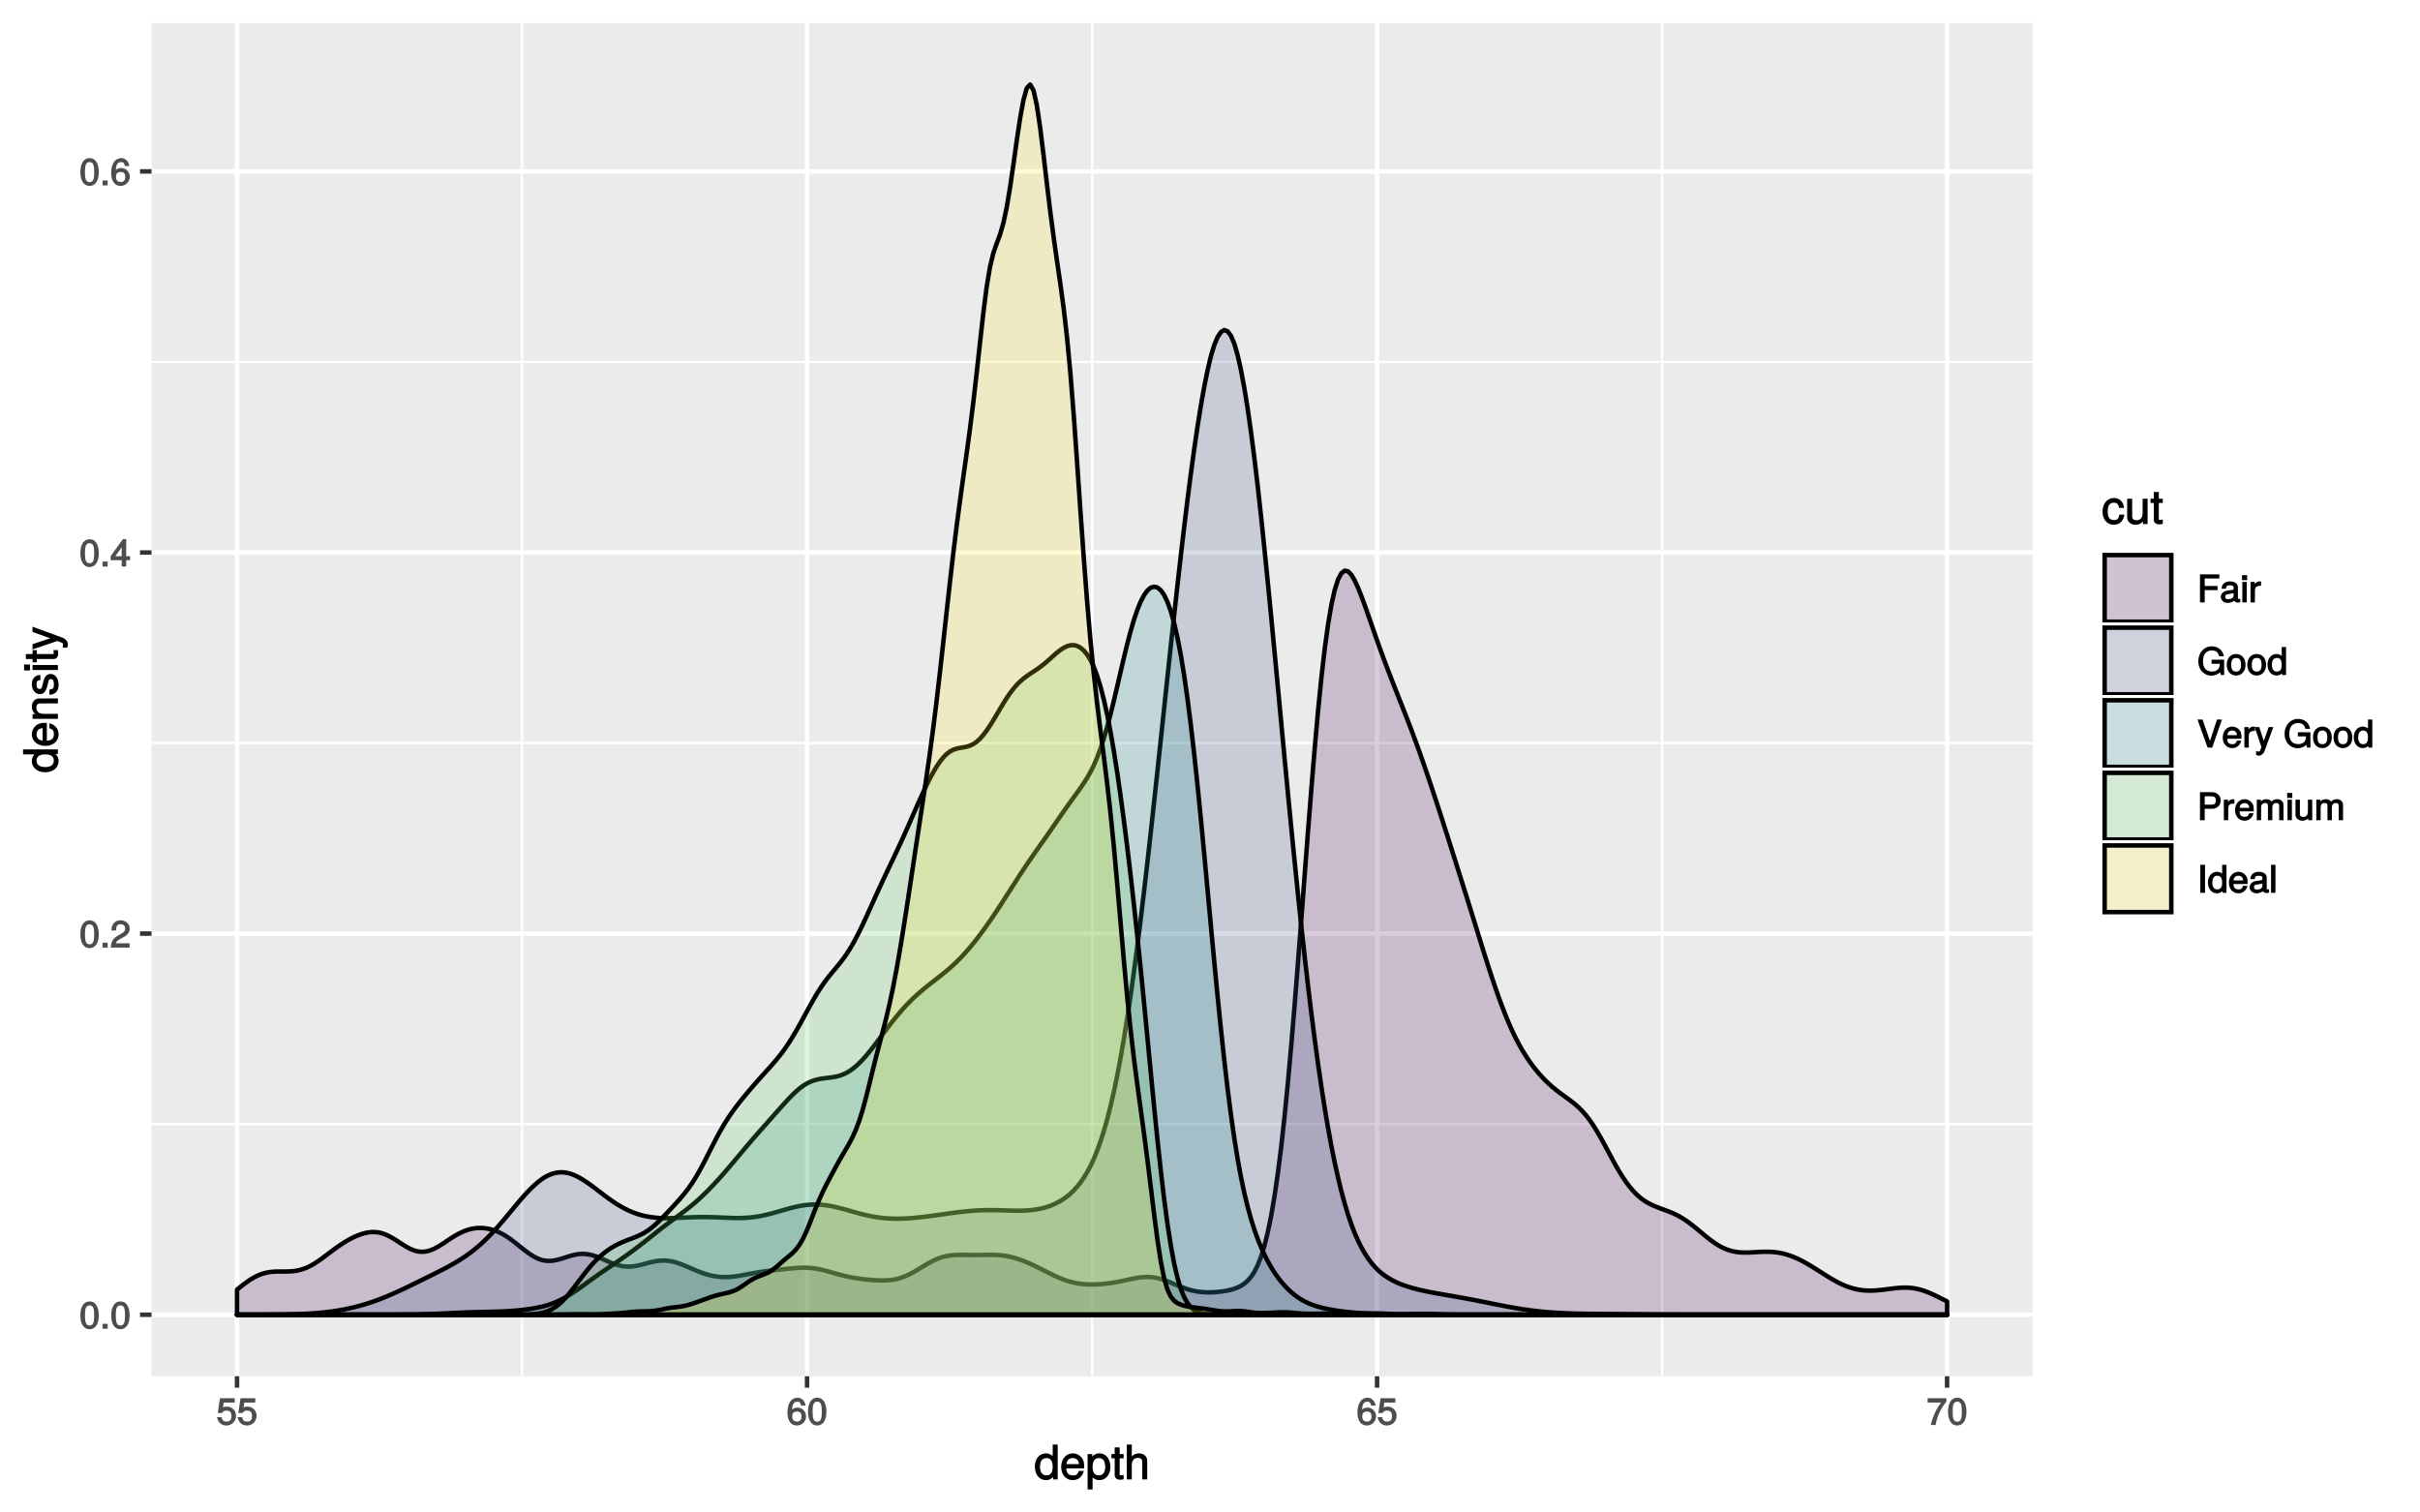
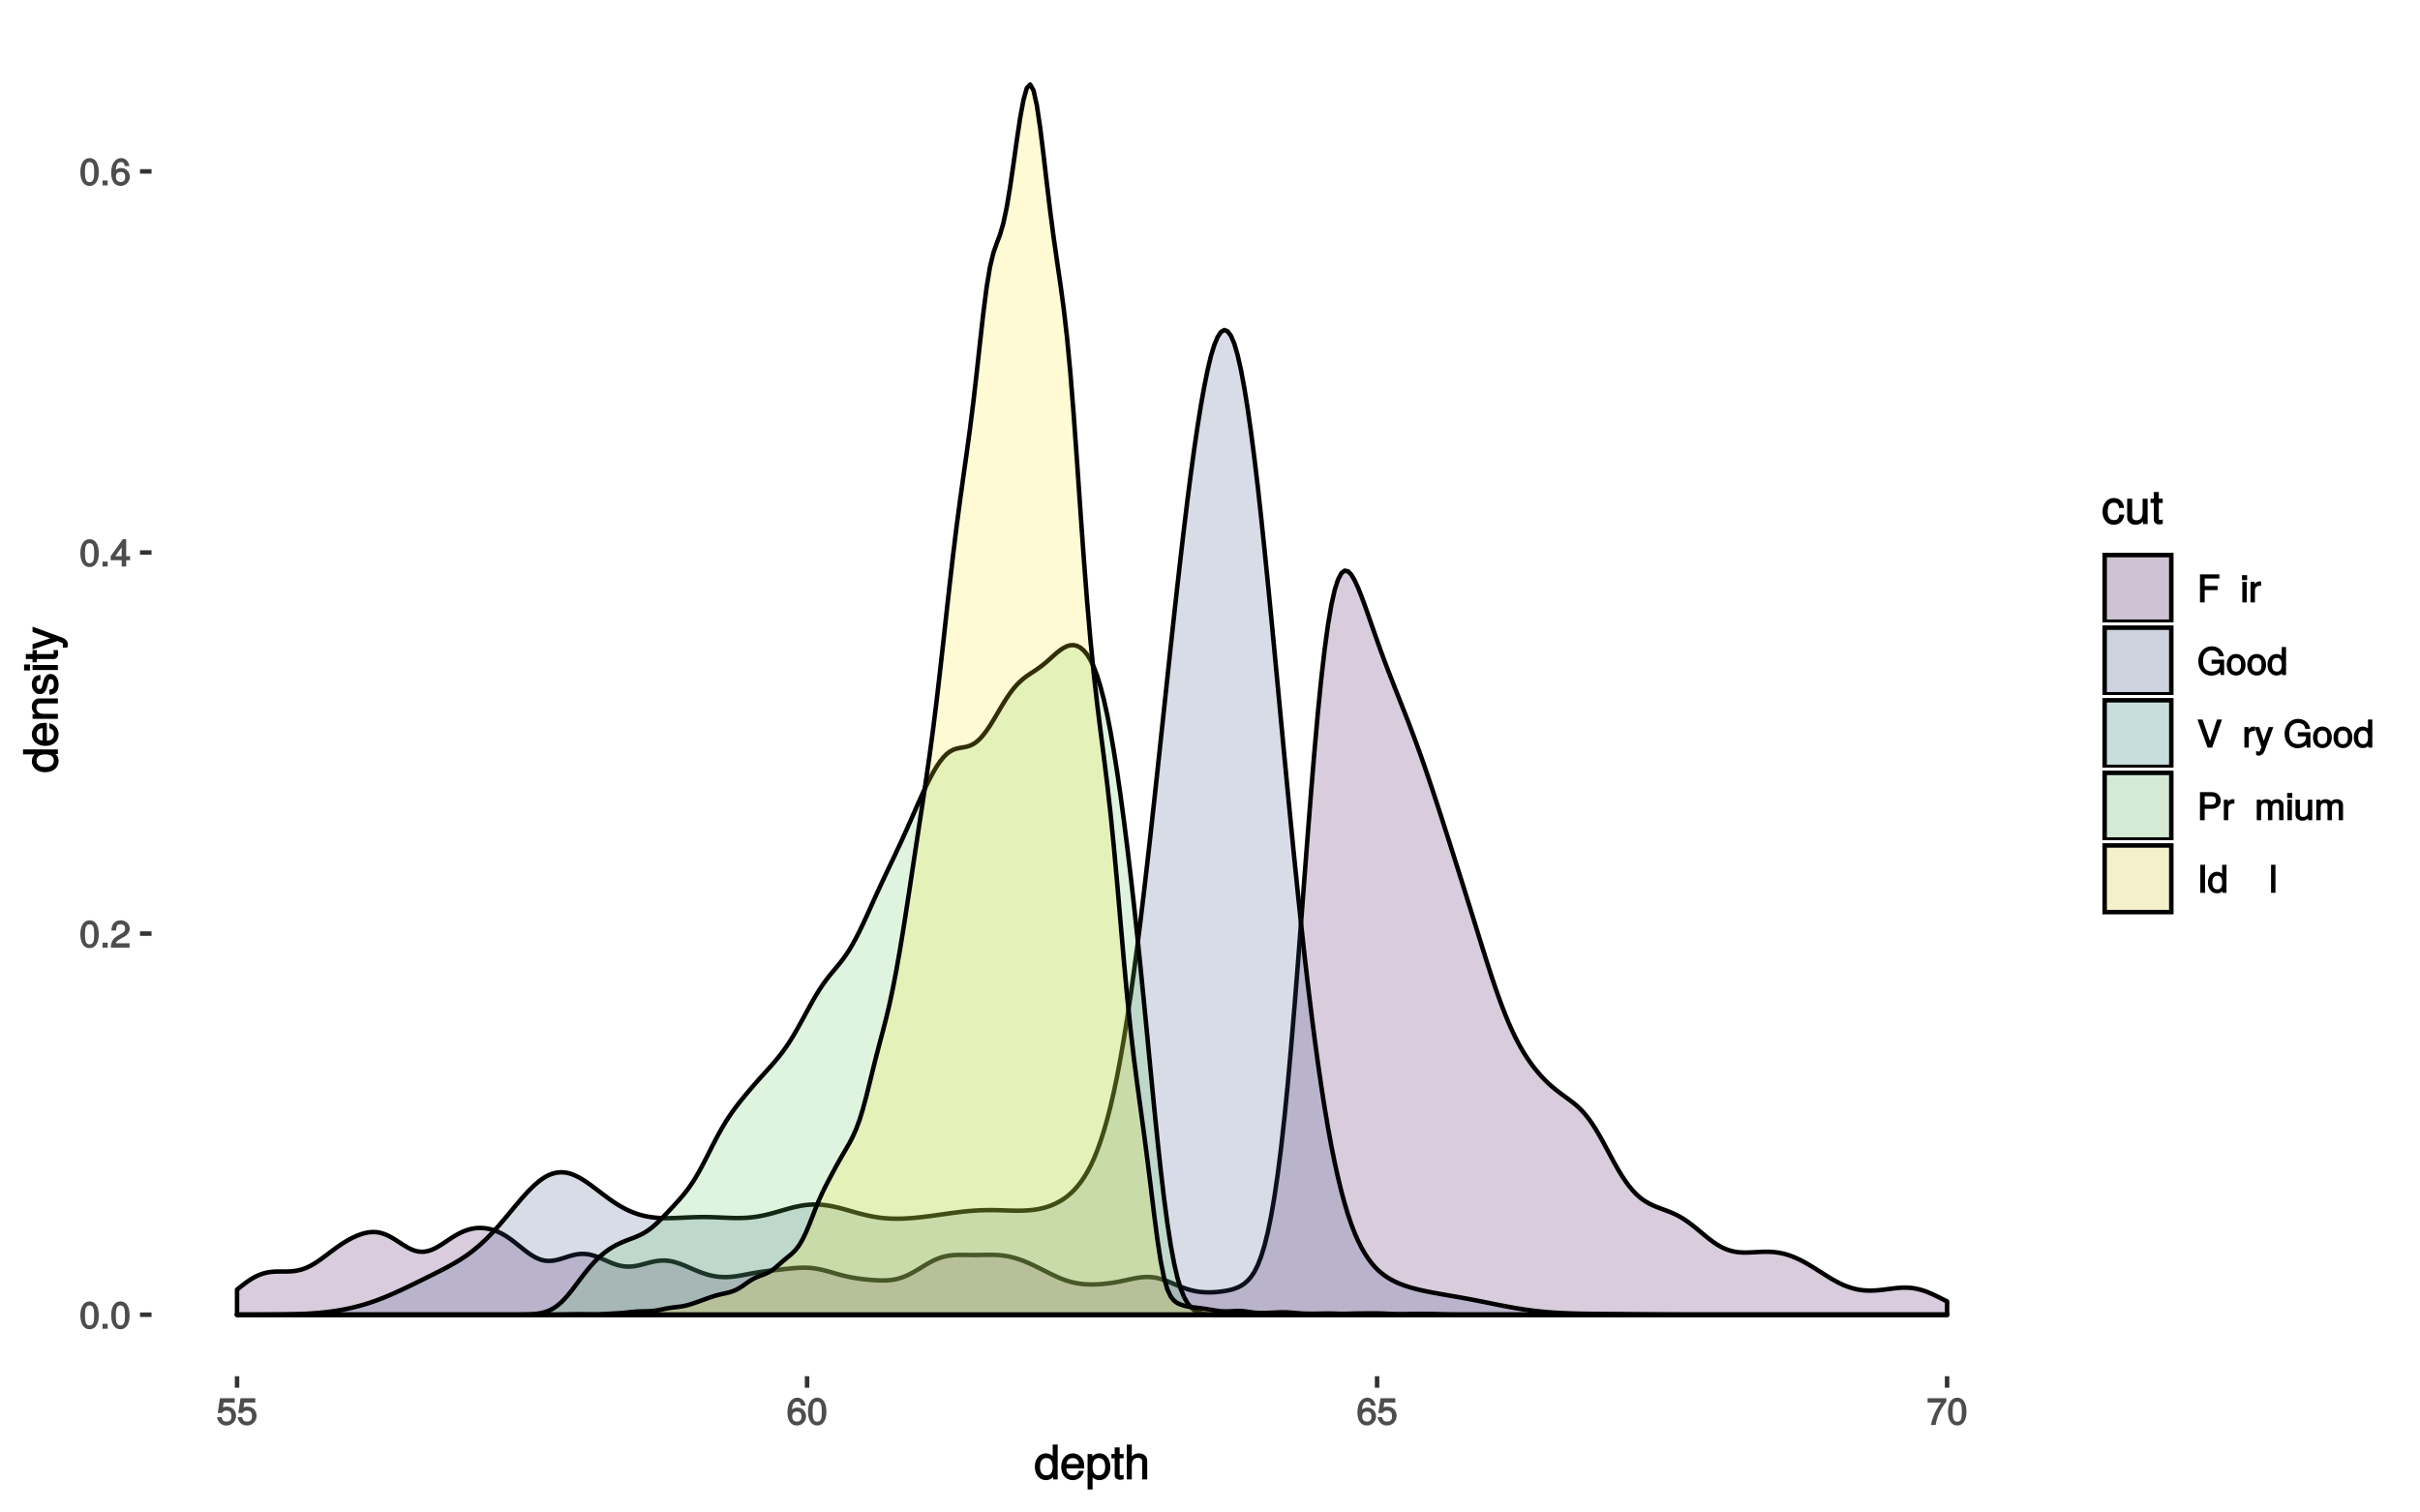
<svg xmlns="http://www.w3.org/2000/svg" xmlns:xlink="http://www.w3.org/1999/xlink" width="576pt" height="360pt" viewBox="0 0 576 360" version="1.1">
  <defs>
    <g>
      <symbol overflow="visible" id="glyph0-0">
        <path style="stroke:none;" d="" />
      </symbol>
      <symbol overflow="visible" id="glyph0-1">
        <path style="stroke:none;" d="M 4.609 -3.125 C 4.609 -5.297 3.781 -6.5 2.422 -6.5 C 1.078 -6.5 0.219 -5.281 0.219 -3.188 C 0.219 -1.078 1.078 0.125 2.422 0.125 C 3.734 0.125 4.609 -1.078 4.609 -3.125 Z M 3.516 -3.203 C 3.516 -1.438 3.266 -0.781 2.406 -0.781 C 1.578 -0.781 1.312 -1.469 1.312 -3.172 C 1.312 -4.875 1.578 -5.547 2.422 -5.547 C 3.25 -5.547 3.516 -4.875 3.516 -3.203 Z M 3.516 -3.203 " />
      </symbol>
      <symbol overflow="visible" id="glyph0-2">
        <path style="stroke:none;" d="M 1.828 -0.125 L 1.828 -1.172 L 0.609 -1.172 L 0.609 0 L 1.828 0 Z M 1.828 -0.125 " />
      </symbol>
      <symbol overflow="visible" id="glyph0-3">
        <path style="stroke:none;" d="M 4.641 -4.547 C 4.641 -5.594 3.672 -6.5 2.5 -6.5 C 1.219 -6.5 0.328 -5.734 0.266 -4.078 L 1.359 -4.078 C 1.422 -5.25 1.703 -5.562 2.469 -5.562 C 3.172 -5.562 3.547 -5.188 3.547 -4.516 C 3.547 -4.031 3.297 -3.703 2.75 -3.391 L 1.938 -2.922 C 0.641 -2.188 0.219 -1.516 0.125 0 L 4.594 0 L 4.594 -1.031 L 1.344 -1.031 C 1.406 -1.406 1.641 -1.641 2.406 -2.078 L 3.281 -2.562 C 4.156 -3.031 4.641 -3.781 4.641 -4.547 Z M 4.641 -4.547 " />
      </symbol>
      <symbol overflow="visible" id="glyph0-4">
        <path style="stroke:none;" d="M 4.719 -1.625 L 4.719 -2.453 L 3.797 -2.453 L 3.797 -6.5 L 3 -6.5 L 0.094 -2.469 L 0.094 -1.5 L 2.719 -1.5 L 2.719 0 L 3.797 0 L 3.797 -1.5 L 4.719 -1.5 Z M 2.875 -2.453 L 1.203 -2.453 L 2.984 -4.953 L 2.719 -5.047 L 2.719 -2.453 Z M 2.875 -2.453 " />
      </symbol>
      <symbol overflow="visible" id="glyph0-5">
        <path style="stroke:none;" d="M 4.656 -2.062 C 4.656 -3.234 3.719 -4.141 2.609 -4.141 C 1.984 -4.141 1.391 -3.875 1.062 -3.406 L 1.312 -3.312 C 1.328 -4.844 1.672 -5.547 2.562 -5.547 C 3.109 -5.547 3.328 -5.344 3.469 -4.609 L 4.547 -4.609 C 4.375 -5.766 3.562 -6.5 2.609 -6.5 C 1.156 -6.5 0.219 -5.141 0.219 -2.969 C 0.219 -1.031 1.047 0.125 2.469 0.125 C 3.656 0.125 4.656 -0.844 4.656 -2.062 Z M 3.562 -2 C 3.562 -1.219 3.188 -0.812 2.484 -0.812 C 1.766 -0.812 1.359 -1.25 1.359 -2.047 C 1.359 -2.828 1.734 -3.188 2.5 -3.188 C 3.25 -3.188 3.562 -2.844 3.562 -2 Z M 3.562 -2 " />
      </symbol>
      <symbol overflow="visible" id="glyph0-6">
        <path style="stroke:none;" d="M 4.656 -2.203 C 4.656 -3.438 3.688 -4.375 2.5 -4.375 C 2.062 -4.375 1.594 -4.219 1.547 -4.188 L 1.719 -5.344 L 4.344 -5.344 L 4.344 -6.375 L 0.828 -6.375 L 0.312 -2.844 L 1.281 -2.844 C 1.688 -3.312 1.875 -3.422 2.359 -3.422 C 3.188 -3.422 3.562 -3.016 3.562 -2.094 C 3.562 -1.203 3.203 -0.812 2.359 -0.812 C 1.688 -0.812 1.422 -1.031 1.203 -1.859 L 0.125 -1.859 C 0.406 -0.5 1.266 0.125 2.375 0.125 C 3.641 0.125 4.656 -0.875 4.656 -2.203 Z M 4.656 -2.203 " />
      </symbol>
      <symbol overflow="visible" id="glyph0-7">
        <path style="stroke:none;" d="M 4.719 -5.594 L 4.719 -6.375 L 0.25 -6.375 L 0.25 -5.344 L 3.469 -5.344 C 2.422 -4 1.5 -2.109 1.016 0 L 2.156 0 C 2.531 -2.141 3.375 -3.938 4.719 -5.547 Z M 4.719 -5.594 " />
      </symbol>
      <symbol overflow="visible" id="glyph0-8">
        <path style="stroke:none;" d="M 5.25 -5.828 L 5.25 -6.672 L 0.641 -6.672 L 0.641 0 L 1.766 0 L 1.766 -2.922 L 4.828 -2.922 L 4.828 -3.906 L 1.766 -3.906 L 1.766 -5.688 L 5.25 -5.688 Z M 5.25 -5.828 " />
      </symbol>
      <symbol overflow="visible" id="glyph0-9">
-         <path style="stroke:none;" d="M 4.859 -0.156 L 4.859 -0.875 C 4.625 -0.812 4.594 -0.812 4.547 -0.812 C 4.297 -0.812 4.297 -0.812 4.297 -1.047 L 4.297 -3.609 C 4.297 -4.438 3.547 -5 2.422 -5 C 1.297 -5 0.453 -4.453 0.406 -3.25 L 1.438 -3.25 C 1.516 -3.938 1.703 -4.062 2.391 -4.062 C 3.047 -4.062 3.266 -3.953 3.266 -3.516 L 3.266 -3.312 C 3.266 -3.016 3.234 -3.016 2.656 -2.938 C 1.625 -2.812 1.453 -2.766 1.172 -2.656 C 0.641 -2.438 0.219 -1.891 0.219 -1.328 C 0.219 -0.5 0.953 0.125 1.875 0.125 C 2.469 0.125 3.156 -0.156 3.359 -0.375 C 3.375 -0.328 3.844 0.062 4.203 0.062 C 4.359 0.062 4.469 0.047 4.859 -0.047 Z M 3.266 -1.719 C 3.266 -1.062 2.75 -0.781 2.047 -0.781 C 1.469 -0.781 1.281 -0.844 1.281 -1.344 C 1.281 -1.828 1.453 -1.906 2.25 -2.016 C 3.016 -2.125 3.172 -2.156 3.266 -2.203 Z M 3.266 -1.719 " />
-       </symbol>
+         </symbol>
      <symbol overflow="visible" id="glyph0-10">
        <path style="stroke:none;" d="M 1.5 -0.125 L 1.5 -4.875 L 0.453 -4.875 L 0.453 0 L 1.5 0 Z M 1.594 -5.438 L 1.594 -6.484 L 0.375 -6.484 L 0.375 -5.297 L 1.594 -5.297 Z M 1.594 -5.438 " />
      </symbol>
      <symbol overflow="visible" id="glyph0-11">
        <path style="stroke:none;" d="M 2.969 -4.094 L 2.969 -4.969 C 2.703 -5 2.641 -5 2.547 -5 C 2.062 -5 1.594 -4.688 1.172 -4 L 1.438 -3.906 L 1.438 -4.875 L 0.453 -4.875 L 0.453 0 L 1.5 0 L 1.5 -2.531 C 1.5 -3.562 1.688 -3.953 2.969 -3.969 Z M 2.969 -4.094 " />
      </symbol>
      <symbol overflow="visible" id="glyph0-12">
        <path style="stroke:none;" d="M 6.391 -0.125 L 6.391 -3.656 L 3.406 -3.656 L 3.406 -2.672 L 5.359 -2.672 L 5.359 -2.625 C 5.359 -1.484 4.672 -0.828 3.5 -0.828 C 2.047 -0.828 1.359 -1.75 1.359 -3.312 C 1.359 -4.891 2.109 -5.844 3.453 -5.844 C 4.438 -5.844 4.984 -5.422 5.188 -4.469 L 6.328 -4.469 C 6.062 -5.906 4.938 -6.828 3.469 -6.828 C 1.5 -6.828 0.234 -5.188 0.234 -3.266 C 0.234 -1.297 1.594 0.156 3.328 0.156 C 4.203 0.156 5 -0.188 5.422 -0.672 L 5.594 0 L 6.391 0 Z M 6.391 -0.125 " />
      </symbol>
      <symbol overflow="visible" id="glyph0-13">
        <path style="stroke:none;" d="M 4.641 -2.406 C 4.641 -4 3.719 -5 2.391 -5 C 1.094 -5 0.156 -3.984 0.156 -2.438 C 0.156 -0.891 1.094 0.125 2.406 0.125 C 3.688 0.125 4.641 -0.891 4.641 -2.406 Z M 3.562 -2.406 C 3.562 -1.328 3.203 -0.812 2.406 -0.812 C 1.578 -0.812 1.234 -1.312 1.234 -2.438 C 1.234 -3.547 1.578 -4.062 2.406 -4.062 C 3.234 -4.062 3.562 -3.547 3.562 -2.406 Z M 3.562 -2.406 " />
      </symbol>
      <symbol overflow="visible" id="glyph0-14">
        <path style="stroke:none;" d="M 4.5 -0.125 L 4.5 -6.672 L 3.469 -6.672 L 3.469 -4.156 L 3.734 -4.25 C 3.422 -4.719 2.828 -5 2.203 -5 C 1.016 -5 0.078 -3.953 0.078 -2.484 C 0.078 -0.922 1 0.125 2.234 0.125 C 2.875 0.125 3.406 -0.141 3.812 -0.719 L 3.547 -0.812 L 3.547 0 L 4.5 0 Z M 3.469 -2.422 C 3.469 -1.359 3.109 -0.812 2.344 -0.812 C 1.531 -0.812 1.141 -1.359 1.141 -2.438 C 1.141 -3.516 1.531 -4.062 2.328 -4.062 C 3.125 -4.062 3.469 -3.484 3.469 -2.422 Z M 3.469 -2.422 " />
      </symbol>
      <symbol overflow="visible" id="glyph0-15">
        <path style="stroke:none;" d="M 5.672 -6.672 L 4.688 -6.672 L 2.875 -1.141 L 3.172 -1.125 L 1.25 -6.672 L 0.047 -6.672 L 2.453 0 L 3.547 0 L 5.875 -6.672 Z M 5.672 -6.672 " />
      </symbol>
      <symbol overflow="visible" id="glyph0-16">
-         <path style="stroke:none;" d="M 4.656 -2.219 C 4.656 -2.891 4.609 -3.312 4.484 -3.656 C 4.172 -4.422 3.328 -5 2.469 -5 C 1.172 -5 0.188 -3.922 0.188 -2.406 C 0.188 -0.891 1.156 0.125 2.453 0.125 C 3.5 0.125 4.375 -0.594 4.594 -1.656 L 3.547 -1.656 C 3.312 -0.938 3.062 -0.812 2.469 -0.812 C 1.703 -0.812 1.281 -1.172 1.266 -2.094 L 4.656 -2.094 Z M 3.828 -2.781 C 3.828 -2.781 3.609 -2.938 3.641 -2.953 L 1.297 -2.953 C 1.344 -3.641 1.719 -4.062 2.453 -4.062 C 3.172 -4.062 3.578 -3.594 3.578 -2.875 Z M 3.828 -2.781 " />
-       </symbol>
+         </symbol>
      <symbol overflow="visible" id="glyph0-17">
        <path style="stroke:none;" d="M 4.203 -4.875 L 3.297 -4.875 L 1.984 -1.172 L 2.281 -1.156 L 1.062 -4.875 L -0.031 -4.875 L 1.578 -0.125 L 1.297 0.594 C 1.172 0.922 1.172 0.938 0.859 0.938 C 0.75 0.938 0.641 0.922 0.312 0.844 L 0.312 1.734 C 0.516 1.844 0.781 1.922 0.969 1.922 C 1.484 1.922 2.062 1.5 2.312 0.828 L 4.406 -4.875 Z M 4.203 -4.875 " />
      </symbol>
      <symbol overflow="visible" id="glyph0-18">
        <path style="stroke:none;" d="" />
      </symbol>
      <symbol overflow="visible" id="glyph0-19">
        <path style="stroke:none;" d="M 5.578 -4.656 C 5.578 -5.875 4.719 -6.672 3.453 -6.672 L 0.641 -6.672 L 0.641 0 L 1.766 0 L 1.766 -2.719 L 3.641 -2.719 C 4.688 -2.719 5.578 -3.594 5.578 -4.656 Z M 4.422 -4.703 C 4.422 -4 4.109 -3.703 3.328 -3.703 L 1.766 -3.703 L 1.766 -5.688 L 3.328 -5.688 C 4.109 -5.688 4.422 -5.406 4.422 -4.703 Z M 4.422 -4.703 " />
      </symbol>
      <symbol overflow="visible" id="glyph0-20">
        <path style="stroke:none;" d="M 6.828 -0.125 L 6.828 -3.594 C 6.828 -4.422 6.234 -5 5.359 -5 C 4.75 -5 4.266 -4.781 3.969 -4.422 C 3.781 -4.766 3.312 -5 2.703 -5 C 2.094 -5 1.578 -4.734 1.172 -4.188 L 1.438 -4.094 L 1.438 -4.875 L 0.469 -4.875 L 0.469 0 L 1.5 0 L 1.5 -3.031 C 1.5 -3.688 1.844 -4.094 2.438 -4.094 C 2.984 -4.094 3.125 -3.891 3.125 -3.312 L 3.125 0 L 4.172 0 L 4.172 -3.031 C 4.172 -3.688 4.516 -4.094 5.109 -4.094 C 5.641 -4.094 5.797 -3.891 5.797 -3.312 L 5.797 0 L 6.828 0 Z M 6.828 -0.125 " />
      </symbol>
      <symbol overflow="visible" id="glyph0-21">
        <path style="stroke:none;" d="M 4.391 -0.125 L 4.391 -4.875 L 3.359 -4.875 L 3.359 -2.203 C 3.359 -1.266 3.016 -0.781 2.25 -0.781 C 1.672 -0.781 1.453 -1 1.453 -1.547 L 1.453 -4.875 L 0.406 -4.875 L 0.406 -1.266 C 0.406 -0.5 1.141 0.125 2.047 0.125 C 2.719 0.125 3.25 -0.141 3.688 -0.75 L 3.422 -0.844 L 3.422 0 L 4.391 0 Z M 4.391 -0.125 " />
      </symbol>
      <symbol overflow="visible" id="glyph0-22">
        <path style="stroke:none;" d="M 1.844 -0.125 L 1.844 -6.672 L 0.719 -6.672 L 0.719 0 L 1.844 0 Z M 1.844 -0.125 " />
      </symbol>
      <symbol overflow="visible" id="glyph0-23">
        <path style="stroke:none;" d="M 1.484 -0.125 L 1.484 -6.672 L 0.438 -6.672 L 0.438 0 L 1.484 0 Z M 1.484 -0.125 " />
      </symbol>
      <symbol overflow="visible" id="glyph1-0">
        <path style="stroke:none;" d="" />
      </symbol>
      <symbol overflow="visible" id="glyph1-1">
        <path style="stroke:none;" d="M 5.578 -0.125 L 5.578 -8.297 L 4.391 -8.297 L 4.391 -5.172 L 4.625 -5.266 C 4.234 -5.859 3.531 -6.203 2.766 -6.203 C 1.266 -6.203 0.141 -4.906 0.141 -3.062 C 0.141 -1.125 1.25 0.172 2.797 0.172 C 3.594 0.172 4.219 -0.172 4.719 -0.875 L 4.484 -0.984 L 4.484 0 L 5.578 0 Z M 4.391 -2.984 C 4.391 -1.656 3.891 -0.969 2.922 -0.969 C 1.906 -0.969 1.375 -1.672 1.375 -3.016 C 1.375 -4.359 1.906 -5.078 2.922 -5.078 C 3.906 -5.078 4.391 -4.328 4.391 -2.984 Z M 4.391 -2.984 " />
      </symbol>
      <symbol overflow="visible" id="glyph1-2">
        <path style="stroke:none;" d="M 5.781 -2.75 C 5.781 -3.594 5.703 -4.109 5.547 -4.547 C 5.172 -5.484 4.156 -6.203 3.078 -6.203 C 1.469 -6.203 0.297 -4.875 0.297 -2.984 C 0.297 -1.094 1.438 0.172 3.062 0.172 C 4.375 0.172 5.422 -0.719 5.672 -2.031 L 4.5 -2.031 C 4.203 -1.125 3.828 -0.953 3.094 -0.953 C 2.141 -0.953 1.547 -1.438 1.531 -2.625 L 5.781 -2.625 Z M 4.75 -3.469 C 4.75 -3.469 4.562 -3.625 4.578 -3.641 L 1.562 -3.641 C 1.625 -4.516 2.141 -5.078 3.062 -5.078 C 3.969 -5.078 4.516 -4.469 4.516 -3.562 Z M 4.75 -3.469 " />
      </symbol>
      <symbol overflow="visible" id="glyph1-3">
        <path style="stroke:none;" d="M 5.891 -2.953 C 5.891 -4.891 4.812 -6.203 3.281 -6.203 C 2.5 -6.203 1.766 -5.812 1.344 -5.125 L 1.578 -5.031 L 1.578 -6.031 L 0.469 -6.031 L 0.469 2.391 L 1.656 2.391 L 1.656 -0.828 L 1.422 -0.719 C 1.906 -0.125 2.547 0.172 3.281 0.172 C 4.781 0.172 5.891 -1.125 5.891 -2.953 Z M 4.656 -2.984 C 4.656 -1.672 4.125 -0.969 3.125 -0.969 C 2.156 -0.969 1.656 -1.609 1.656 -2.969 C 1.656 -4.328 2.156 -5.078 3.125 -5.078 C 4.141 -5.078 4.656 -4.359 4.656 -2.984 Z M 4.656 -2.984 " />
      </symbol>
      <symbol overflow="visible" id="glyph1-4">
        <path style="stroke:none;" d="M 2.922 -0.125 L 2.922 -1.078 C 2.672 -1.016 2.531 -1 2.359 -1 C 1.953 -1 1.984 -0.969 1.984 -1.375 L 1.984 -5.016 L 2.922 -5.016 L 2.922 -6.031 L 1.984 -6.031 L 1.984 -7.625 L 0.797 -7.625 L 0.797 -6.031 L 0.016 -6.031 L 0.016 -5.016 L 0.797 -5.016 L 0.797 -0.969 C 0.797 -0.391 1.328 0.078 2.047 0.078 C 2.266 0.078 2.484 0.062 2.922 -0.016 Z M 2.922 -0.125 " />
      </symbol>
      <symbol overflow="visible" id="glyph1-5">
        <path style="stroke:none;" d="M 5.484 -0.125 L 5.484 -4.484 C 5.484 -5.453 4.656 -6.203 3.531 -6.203 C 2.719 -6.203 2.125 -5.906 1.578 -5.203 L 1.812 -5.109 L 1.812 -8.297 L 0.625 -8.297 L 0.625 0 L 1.812 0 L 1.812 -3.312 C 1.812 -4.484 2.297 -5.125 3.25 -5.125 C 3.891 -5.125 4.297 -4.891 4.297 -4.125 L 4.297 0 L 5.484 0 Z M 5.484 -0.125 " />
      </symbol>
      <symbol overflow="visible" id="glyph1-6">
        <path style="stroke:none;" d="M 5.25 -2.25 L 4.203 -2.25 C 4.031 -1.188 3.703 -0.953 2.922 -0.953 C 1.906 -0.953 1.438 -1.594 1.438 -2.953 C 1.438 -4.406 1.891 -5.078 2.891 -5.078 C 3.656 -5.078 4 -4.766 4.141 -3.828 L 5.328 -3.828 C 5.203 -5.375 4.188 -6.203 2.906 -6.203 C 1.359 -6.203 0.203 -4.875 0.203 -2.953 C 0.203 -1.094 1.328 0.172 2.891 0.172 C 4.266 0.172 5.266 -0.797 5.391 -2.25 Z M 5.25 -2.25 " />
      </symbol>
      <symbol overflow="visible" id="glyph1-7">
        <path style="stroke:none;" d="M 5.438 -0.125 L 5.438 -6.031 L 4.25 -6.031 L 4.25 -2.719 C 4.25 -1.547 3.766 -0.906 2.812 -0.906 C 2.094 -0.906 1.766 -1.203 1.766 -1.906 L 1.766 -6.031 L 0.578 -6.031 L 0.578 -1.547 C 0.578 -0.578 1.438 0.172 2.547 0.172 C 3.406 0.172 4.031 -0.172 4.562 -0.922 L 4.328 -1.016 L 4.328 0 L 5.438 0 Z M 5.438 -0.125 " />
      </symbol>
      <symbol overflow="visible" id="glyph2-0">
        <path style="stroke:none;" d="" />
      </symbol>
      <symbol overflow="visible" id="glyph2-1">
        <path style="stroke:none;" d="M -0.125 -5.578 L -8.297 -5.578 L -8.297 -4.391 L -5.172 -4.391 L -5.266 -4.625 C -5.859 -4.234 -6.203 -3.531 -6.203 -2.766 C -6.203 -1.266 -4.906 -0.141 -3.062 -0.141 C -1.125 -0.141 0.172 -1.25 0.172 -2.797 C 0.172 -3.594 -0.172 -4.219 -0.875 -4.719 L -0.984 -4.484 L 0 -4.484 L 0 -5.578 Z M -2.984 -4.391 C -1.656 -4.391 -0.969 -3.891 -0.969 -2.922 C -0.969 -1.906 -1.672 -1.375 -3.016 -1.375 C -4.359 -1.375 -5.078 -1.906 -5.078 -2.922 C -5.078 -3.906 -4.328 -4.391 -2.984 -4.391 Z M -2.984 -4.391 " />
      </symbol>
      <symbol overflow="visible" id="glyph2-2">
        <path style="stroke:none;" d="M -2.75 -5.781 C -3.594 -5.781 -4.109 -5.703 -4.547 -5.547 C -5.484 -5.172 -6.203 -4.156 -6.203 -3.078 C -6.203 -1.469 -4.875 -0.297 -2.984 -0.297 C -1.094 -0.297 0.172 -1.438 0.172 -3.062 C 0.172 -4.375 -0.719 -5.422 -2.031 -5.672 L -2.031 -4.5 C -1.125 -4.203 -0.953 -3.828 -0.953 -3.094 C -0.953 -2.141 -1.438 -1.547 -2.625 -1.531 L -2.625 -5.781 Z M -3.469 -4.75 C -3.469 -4.75 -3.625 -4.562 -3.641 -4.578 L -3.641 -1.562 C -4.516 -1.625 -5.078 -2.141 -5.078 -3.062 C -5.078 -3.969 -4.469 -4.516 -3.562 -4.516 Z M -3.469 -4.75 " />
      </symbol>
      <symbol overflow="visible" id="glyph2-3">
        <path style="stroke:none;" d="M -0.125 -5.484 L -4.484 -5.484 C -5.438 -5.484 -6.203 -4.641 -6.203 -3.531 C -6.203 -2.672 -5.828 -2.031 -5.031 -1.516 L -4.922 -1.75 L -6.031 -1.75 L -6.031 -0.625 L 0 -0.625 L 0 -1.812 L -3.312 -1.812 C -4.484 -1.812 -5.125 -2.328 -5.125 -3.25 C -5.125 -3.984 -4.812 -4.297 -4.125 -4.297 L 0 -4.297 L 0 -5.484 Z M -0.125 -5.484 " />
      </symbol>
      <symbol overflow="visible" id="glyph2-4">
        <path style="stroke:none;" d="M -1.75 -5.188 C -2.609 -5.188 -3.172 -4.562 -3.453 -3.422 L -3.656 -2.547 C -3.844 -1.797 -3.938 -1.609 -4.344 -1.609 C -4.875 -1.609 -5.078 -1.953 -5.078 -2.688 C -5.078 -3.438 -4.891 -3.688 -4.156 -3.703 L -4.156 -4.953 C -5.422 -4.938 -6.203 -4.062 -6.203 -2.734 C -6.203 -1.391 -5.375 -0.375 -4.297 -0.375 C -3.406 -0.375 -2.844 -0.984 -2.516 -2.344 L -2.297 -3.203 C -2.141 -3.844 -2.094 -3.953 -1.672 -3.953 C -1.141 -3.953 -0.953 -3.547 -0.953 -2.75 C -0.953 -1.922 -1.016 -1.594 -2.031 -1.453 L -2.031 -0.234 C -0.562 -0.281 0.172 -1.172 0.172 -2.672 C 0.172 -4.125 -0.641 -5.188 -1.75 -5.188 Z M -1.75 -5.188 " />
      </symbol>
      <symbol overflow="visible" id="glyph2-5">
        <path style="stroke:none;" d="M -0.125 -1.812 L -6.031 -1.812 L -6.031 -0.625 L 0 -0.625 L 0 -1.812 Z M -6.766 -1.938 L -8.047 -1.938 L -8.047 -0.516 L -6.641 -0.516 L -6.641 -1.938 Z M -6.766 -1.938 " />
      </symbol>
      <symbol overflow="visible" id="glyph2-6">
        <path style="stroke:none;" d="M -0.125 -2.922 L -1.078 -2.922 C -1.016 -2.672 -1 -2.531 -1 -2.359 C -1 -1.953 -0.969 -1.984 -1.375 -1.984 L -5.016 -1.984 L -5.016 -2.922 L -6.031 -2.922 L -6.031 -1.984 L -7.625 -1.984 L -7.625 -0.797 L -6.031 -0.797 L -6.031 -0.016 L -5.016 -0.016 L -5.016 -0.797 L -0.969 -0.797 C -0.391 -0.797 0.078 -1.328 0.078 -2.047 C 0.078 -2.266 0.062 -2.484 -0.016 -2.922 Z M -0.125 -2.922 " />
      </symbol>
      <symbol overflow="visible" id="glyph2-7">
        <path style="stroke:none;" d="M -6.031 -5.266 L -6.031 -4.172 L -1.406 -2.531 L -1.406 -2.812 L -6.031 -1.281 L -6.031 -0.031 L -0.109 -2.031 L 0.797 -1.672 C 1.203 -1.516 1.219 -1.469 1.219 -1.078 C 1.219 -0.953 1.203 -0.797 1.141 -0.453 L 2.203 -0.453 C 2.328 -0.688 2.391 -0.969 2.391 -1.203 C 2.391 -1.859 1.906 -2.516 1.078 -2.828 L -6.031 -5.438 Z M -6.031 -5.266 " />
      </symbol>
    </g>
    <clipPath id="clip1">
      <path d="M 36.066 5.48 L 483.793 5.48 L 483.793 327.57 L 36.066 327.57 Z M 36.066 5.48 " />
    </clipPath>
    <clipPath id="clip2">
      <path d="M 36.066 267 L 483.793 267 L 483.793 268 L 36.066 268 Z M 36.066 267 " />
    </clipPath>
    <clipPath id="clip3">
      <path d="M 36.066 176 L 483.793 176 L 483.793 178 L 36.066 178 Z M 36.066 176 " />
    </clipPath>
    <clipPath id="clip4">
      <path d="M 36.066 85 L 483.793 85 L 483.793 87 L 36.066 87 Z M 36.066 85 " />
    </clipPath>
    <clipPath id="clip5">
      <path d="M 123 5.48 L 125 5.48 L 125 327.57 L 123 327.57 Z M 123 5.48 " />
    </clipPath>
    <clipPath id="clip6">
      <path d="M 259 5.48 L 261 5.48 L 261 327.57 L 259 327.57 Z M 259 5.48 " />
    </clipPath>
    <clipPath id="clip7">
      <path d="M 395 5.48 L 396 5.48 L 396 327.57 L 395 327.57 Z M 395 5.48 " />
    </clipPath>
    <clipPath id="clip8">
      <path d="M 36.066 312 L 483.793 312 L 483.793 314 L 36.066 314 Z M 36.066 312 " />
    </clipPath>
    <clipPath id="clip9">
      <path d="M 36.066 221 L 483.793 221 L 483.793 223 L 36.066 223 Z M 36.066 221 " />
    </clipPath>
    <clipPath id="clip10">
      <path d="M 36.066 130 L 483.793 130 L 483.793 133 L 36.066 133 Z M 36.066 130 " />
    </clipPath>
    <clipPath id="clip11">
      <path d="M 36.066 40 L 483.793 40 L 483.793 42 L 36.066 42 Z M 36.066 40 " />
    </clipPath>
    <clipPath id="clip12">
      <path d="M 55 5.48 L 57 5.48 L 57 327.57 L 55 327.57 Z M 55 5.48 " />
    </clipPath>
    <clipPath id="clip13">
      <path d="M 191 5.48 L 193 5.48 L 193 327.57 L 191 327.57 Z M 191 5.48 " />
    </clipPath>
    <clipPath id="clip14">
      <path d="M 327 5.48 L 329 5.48 L 329 327.57 L 327 327.57 Z M 327 5.48 " />
    </clipPath>
    <clipPath id="clip15">
      <path d="M 462 5.48 L 464 5.48 L 464 327.57 L 462 327.57 Z M 462 5.48 " />
    </clipPath>
  </defs>
  <g id="surface1429">
    <rect x="0" y="0" width="576" height="360" style="fill:rgb(100%,100%,100%);fill-opacity:1;stroke:none;" />
    <rect x="0" y="0" width="576" height="360" style="fill:rgb(100%,100%,100%);fill-opacity:1;stroke:none;" />
    <path style="fill:none;stroke-width:1.067;stroke-linecap:round;stroke-linejoin:round;stroke:rgb(100%,100%,100%);stroke-opacity:1;stroke-miterlimit:10;" d="M 0 360 L 576 360 L 576 0 L 0 0 Z M 0 360 " />
    <g clip-path="url(#clip1)" clip-rule="nonzero">
-       <path style=" stroke:none;fill-rule:nonzero;fill:rgb(92.157%,92.157%,92.157%);fill-opacity:1;" d="M 36.066 327.566 L 483.793 327.566 L 483.793 5.477 L 36.066 5.477 Z M 36.066 327.566 " />
-     </g>
+       </g>
    <g clip-path="url(#clip2)" clip-rule="nonzero">
      <path style="fill:none;stroke-width:0.533;stroke-linecap:butt;stroke-linejoin:round;stroke:rgb(100%,100%,100%);stroke-opacity:1;stroke-miterlimit:10;" d="M 36.066 267.57 L 483.793 267.57 " />
    </g>
    <g clip-path="url(#clip3)" clip-rule="nonzero">
      <path style="fill:none;stroke-width:0.533;stroke-linecap:butt;stroke-linejoin:round;stroke:rgb(100%,100%,100%);stroke-opacity:1;stroke-miterlimit:10;" d="M 36.066 176.859 L 483.793 176.859 " />
    </g>
    <g clip-path="url(#clip4)" clip-rule="nonzero">
      <path style="fill:none;stroke-width:0.533;stroke-linecap:butt;stroke-linejoin:round;stroke:rgb(100%,100%,100%);stroke-opacity:1;stroke-miterlimit:10;" d="M 36.066 86.148 L 483.793 86.148 " />
    </g>
    <g clip-path="url(#clip5)" clip-rule="nonzero">
      <path style="fill:none;stroke-width:0.533;stroke-linecap:butt;stroke-linejoin:round;stroke:rgb(100%,100%,100%);stroke-opacity:1;stroke-miterlimit:10;" d="M 124.254 327.566 L 124.254 5.48 " />
    </g>
    <g clip-path="url(#clip6)" clip-rule="nonzero">
      <path style="fill:none;stroke-width:0.533;stroke-linecap:butt;stroke-linejoin:round;stroke:rgb(100%,100%,100%);stroke-opacity:1;stroke-miterlimit:10;" d="M 259.93 327.566 L 259.93 5.48 " />
    </g>
    <g clip-path="url(#clip7)" clip-rule="nonzero">
      <path style="fill:none;stroke-width:0.533;stroke-linecap:butt;stroke-linejoin:round;stroke:rgb(100%,100%,100%);stroke-opacity:1;stroke-miterlimit:10;" d="M 395.605 327.566 L 395.605 5.48 " />
    </g>
    <g clip-path="url(#clip8)" clip-rule="nonzero">
      <path style="fill:none;stroke-width:1.067;stroke-linecap:butt;stroke-linejoin:round;stroke:rgb(100%,100%,100%);stroke-opacity:1;stroke-miterlimit:10;" d="M 36.066 312.926 L 483.793 312.926 " />
    </g>
    <g clip-path="url(#clip9)" clip-rule="nonzero">
      <path style="fill:none;stroke-width:1.067;stroke-linecap:butt;stroke-linejoin:round;stroke:rgb(100%,100%,100%);stroke-opacity:1;stroke-miterlimit:10;" d="M 36.066 222.215 L 483.793 222.215 " />
    </g>
    <g clip-path="url(#clip10)" clip-rule="nonzero">
      <path style="fill:none;stroke-width:1.067;stroke-linecap:butt;stroke-linejoin:round;stroke:rgb(100%,100%,100%);stroke-opacity:1;stroke-miterlimit:10;" d="M 36.066 131.504 L 483.793 131.504 " />
    </g>
    <g clip-path="url(#clip11)" clip-rule="nonzero">
      <path style="fill:none;stroke-width:1.067;stroke-linecap:butt;stroke-linejoin:round;stroke:rgb(100%,100%,100%);stroke-opacity:1;stroke-miterlimit:10;" d="M 36.066 40.793 L 483.793 40.793 " />
    </g>
    <g clip-path="url(#clip12)" clip-rule="nonzero">
      <path style="fill:none;stroke-width:1.067;stroke-linecap:butt;stroke-linejoin:round;stroke:rgb(100%,100%,100%);stroke-opacity:1;stroke-miterlimit:10;" d="M 56.418 327.566 L 56.418 5.48 " />
    </g>
    <g clip-path="url(#clip13)" clip-rule="nonzero">
-       <path style="fill:none;stroke-width:1.067;stroke-linecap:butt;stroke-linejoin:round;stroke:rgb(100%,100%,100%);stroke-opacity:1;stroke-miterlimit:10;" d="M 192.094 327.566 L 192.094 5.48 " />
-     </g>
+       </g>
    <g clip-path="url(#clip14)" clip-rule="nonzero">
      <path style="fill:none;stroke-width:1.067;stroke-linecap:butt;stroke-linejoin:round;stroke:rgb(100%,100%,100%);stroke-opacity:1;stroke-miterlimit:10;" d="M 327.766 327.566 L 327.766 5.48 " />
    </g>
    <g clip-path="url(#clip15)" clip-rule="nonzero">
      <path style="fill:none;stroke-width:1.067;stroke-linecap:butt;stroke-linejoin:round;stroke:rgb(100%,100%,100%);stroke-opacity:1;stroke-miterlimit:10;" d="M 463.441 327.566 L 463.441 5.48 " />
    </g>
    <path style="fill-rule:nonzero;fill:rgb(26.667%,0.392%,32.941%);fill-opacity:0.2;stroke-width:1.067;stroke-linecap:round;stroke-linejoin:round;stroke:rgb(0%,0%,0%);stroke-opacity:1;stroke-miterlimit:10;" d="M 56.418 306.953 L 57.215 306.312 L 58.012 305.691 L 58.809 305.102 L 59.602 304.562 L 60.398 304.086 L 61.195 303.676 L 61.992 303.34 L 62.789 303.078 L 63.586 302.883 L 64.383 302.754 L 65.18 302.68 L 65.977 302.648 L 66.773 302.641 L 67.57 302.648 L 68.363 302.641 L 69.16 302.609 L 69.957 302.539 L 70.754 302.414 L 71.551 302.23 L 72.348 301.977 L 73.145 301.656 L 73.941 301.266 L 74.738 300.812 L 75.535 300.301 L 76.332 299.746 L 77.125 299.164 L 77.922 298.566 L 78.719 297.965 L 79.516 297.371 L 80.312 296.801 L 81.109 296.25 L 81.906 295.734 L 82.703 295.254 L 83.5 294.816 L 84.297 294.422 L 85.094 294.074 L 85.891 293.777 L 86.684 293.539 L 87.48 293.367 L 88.277 293.266 L 89.074 293.242 L 89.871 293.305 L 90.668 293.465 L 91.465 293.723 L 92.262 294.059 L 93.059 294.473 L 93.855 294.938 L 94.652 295.441 L 95.445 295.961 L 96.242 296.465 L 97.039 296.934 L 97.836 297.34 L 98.633 297.652 L 99.43 297.859 L 100.227 297.949 L 101.023 297.922 L 101.82 297.781 L 102.617 297.527 L 103.414 297.184 L 104.207 296.758 L 105.004 296.273 L 105.801 295.754 L 106.598 295.219 L 107.395 294.695 L 108.191 294.195 L 108.988 293.738 L 109.785 293.336 L 110.582 292.992 L 111.379 292.711 L 112.176 292.5 L 112.969 292.355 L 113.766 292.277 L 114.562 292.273 L 115.359 292.328 L 116.156 292.449 L 116.953 292.633 L 117.75 292.883 L 118.547 293.199 L 119.344 293.582 L 120.141 294.027 L 120.938 294.539 L 121.734 295.105 L 122.527 295.711 L 123.324 296.344 L 124.121 296.984 L 124.918 297.613 L 125.715 298.207 L 126.512 298.75 L 127.309 299.219 L 128.105 299.602 L 128.902 299.887 L 129.699 300.059 L 130.496 300.125 L 131.289 300.094 L 132.086 299.98 L 132.883 299.801 L 133.68 299.574 L 134.477 299.324 L 135.273 299.066 L 136.07 298.832 L 136.867 298.637 L 137.664 298.504 L 138.461 298.445 L 139.258 298.465 L 140.051 298.559 L 140.848 298.73 L 141.645 298.969 L 142.441 299.262 L 143.238 299.594 L 144.832 300.297 L 145.629 300.629 L 146.426 300.922 L 147.223 301.164 L 148.02 301.34 L 148.812 301.445 L 149.609 301.477 L 150.406 301.441 L 151.203 301.34 L 152 301.184 L 152.797 300.988 L 153.594 300.773 L 154.391 300.562 L 155.188 300.367 L 155.984 300.203 L 156.781 300.09 L 157.574 300.031 L 158.371 300.035 L 159.168 300.109 L 159.965 300.246 L 160.762 300.449 L 161.559 300.703 L 162.355 300.996 L 163.152 301.32 L 163.949 301.66 L 164.746 302.004 L 165.543 302.344 L 166.34 302.668 L 167.133 302.969 L 167.93 303.238 L 168.727 303.469 L 169.523 303.656 L 170.32 303.801 L 171.117 303.902 L 171.914 303.957 L 172.711 303.973 L 173.508 303.945 L 174.305 303.883 L 175.102 303.785 L 175.895 303.664 L 176.691 303.523 L 177.488 303.375 L 178.285 303.223 L 179.082 303.074 L 179.879 302.934 L 180.676 302.805 L 181.473 302.684 L 182.27 302.574 L 183.066 302.477 L 183.863 302.387 L 184.656 302.297 L 186.25 302.125 L 187.047 302.035 L 187.844 301.953 L 188.641 301.875 L 189.438 301.805 L 190.234 301.754 L 191.031 301.727 L 191.828 301.73 L 192.625 301.77 L 193.418 301.844 L 194.215 301.953 L 195.012 302.102 L 195.809 302.277 L 196.605 302.48 L 197.402 302.699 L 198.996 303.16 L 199.793 303.379 L 200.59 303.59 L 201.387 303.777 L 202.184 303.949 L 202.977 304.102 L 203.773 304.234 L 204.57 304.348 L 205.367 304.449 L 206.164 304.539 L 206.961 304.613 L 207.758 304.68 L 208.555 304.73 L 209.352 304.766 L 210.148 304.777 L 210.945 304.758 L 211.738 304.703 L 212.535 304.605 L 213.332 304.457 L 214.129 304.246 L 214.926 303.977 L 215.723 303.652 L 216.52 303.273 L 217.316 302.852 L 218.113 302.395 L 218.91 301.914 L 219.707 301.426 L 220.5 300.949 L 221.297 300.492 L 222.094 300.078 L 222.891 299.711 L 223.688 299.402 L 224.484 299.156 L 225.281 298.969 L 226.078 298.836 L 226.875 298.75 L 227.672 298.703 L 228.469 298.688 L 229.262 298.691 L 230.855 298.715 L 231.652 298.719 L 232.449 298.719 L 234.043 298.695 L 234.84 298.68 L 235.637 298.672 L 236.434 298.68 L 237.23 298.707 L 238.027 298.762 L 238.82 298.852 L 239.617 298.977 L 240.414 299.137 L 241.211 299.332 L 242.008 299.562 L 242.805 299.828 L 243.602 300.121 L 244.398 300.445 L 245.195 300.797 L 245.992 301.164 L 246.789 301.551 L 247.582 301.949 L 249.176 302.754 L 249.973 303.152 L 250.77 303.539 L 251.566 303.906 L 252.363 304.254 L 253.16 304.562 L 253.957 304.84 L 254.754 305.078 L 255.551 305.277 L 256.344 305.441 L 257.141 305.562 L 257.938 305.648 L 258.734 305.703 L 259.531 305.73 L 260.328 305.727 L 261.125 305.699 L 261.922 305.652 L 262.719 305.582 L 263.516 305.496 L 264.312 305.395 L 265.105 305.273 L 265.902 305.133 L 266.699 304.98 L 267.496 304.812 L 268.293 304.637 L 269.09 304.465 L 269.887 304.301 L 270.684 304.156 L 271.48 304.043 L 272.277 303.969 L 273.074 303.941 L 273.871 303.969 L 274.664 304.059 L 275.461 304.203 L 276.258 304.414 L 277.055 304.668 L 277.852 304.961 L 278.648 305.281 L 279.445 305.617 L 280.242 305.949 L 281.039 306.273 L 281.836 306.574 L 282.633 306.844 L 283.426 307.078 L 284.223 307.262 L 285.02 307.41 L 285.816 307.512 L 286.613 307.574 L 287.41 307.605 L 288.207 307.602 L 289.004 307.566 L 289.801 307.504 L 290.598 307.422 L 291.395 307.305 L 292.188 307.164 L 292.984 306.98 L 293.781 306.746 L 294.578 306.445 L 295.375 306.051 L 296.172 305.523 L 296.969 304.832 L 297.766 303.922 L 298.562 302.727 L 299.359 301.133 L 300.156 299.094 L 300.949 296.52 L 301.746 293.336 L 302.543 289.461 L 303.34 284.82 L 304.137 279.367 L 304.934 273.062 L 305.73 265.895 L 306.527 257.848 L 307.324 248.977 L 308.121 239.453 L 308.918 229.43 L 309.711 219.07 L 310.508 208.578 L 311.305 198.156 L 312.102 188.027 L 312.898 178.391 L 313.695 169.453 L 314.492 161.469 L 315.289 154.543 L 316.086 148.715 L 316.883 144.016 L 317.68 140.438 L 318.477 137.938 L 319.27 136.434 L 320.066 135.824 L 320.863 135.992 L 321.66 136.809 L 322.457 138.191 L 323.254 139.934 L 324.051 141.934 L 324.848 144.098 L 325.645 146.355 L 326.441 148.648 L 327.238 150.938 L 328.031 153.195 L 328.828 155.402 L 329.625 157.555 L 330.422 159.656 L 331.219 161.711 L 332.016 163.742 L 332.812 165.758 L 333.609 167.77 L 334.406 169.797 L 335.203 171.848 L 336 173.93 L 336.793 176.059 L 337.59 178.238 L 338.387 180.473 L 339.184 182.758 L 339.98 185.094 L 340.777 187.469 L 341.574 189.887 L 342.371 192.332 L 343.168 194.797 L 343.965 197.281 L 344.762 199.777 L 345.555 202.281 L 346.352 204.797 L 347.148 207.316 L 347.945 209.848 L 348.742 212.387 L 349.539 214.941 L 350.336 217.508 L 351.133 220.078 L 351.93 222.652 L 352.727 225.219 L 353.523 227.754 L 354.32 230.254 L 355.113 232.691 L 355.91 235.055 L 356.707 237.328 L 357.504 239.496 L 358.301 241.551 L 359.098 243.477 L 359.895 245.277 L 360.691 246.938 L 361.488 248.469 L 362.285 249.883 L 363.082 251.184 L 363.875 252.387 L 364.672 253.5 L 365.469 254.531 L 366.266 255.488 L 367.062 256.375 L 367.859 257.203 L 368.656 257.965 L 369.453 258.672 L 370.25 259.332 L 371.047 259.953 L 371.844 260.547 L 372.637 261.121 L 373.434 261.703 L 374.23 262.305 L 375.027 262.945 L 375.824 263.656 L 376.621 264.461 L 377.418 265.371 L 378.215 266.391 L 379.012 267.527 L 379.809 268.77 L 380.605 270.109 L 381.398 271.523 L 382.195 272.992 L 382.992 274.484 L 383.789 275.969 L 384.586 277.414 L 385.383 278.789 L 386.18 280.078 L 386.977 281.262 L 387.773 282.336 L 388.57 283.297 L 389.367 284.137 L 390.164 284.867 L 390.957 285.496 L 391.754 286.023 L 392.551 286.477 L 393.348 286.867 L 394.145 287.211 L 394.941 287.523 L 395.738 287.82 L 396.535 288.113 L 397.332 288.422 L 398.129 288.754 L 398.926 289.121 L 399.719 289.539 L 400.516 290.008 L 401.312 290.527 L 402.109 291.094 L 402.906 291.703 L 403.703 292.34 L 404.5 293 L 405.297 293.668 L 406.094 294.324 L 406.891 294.961 L 407.688 295.551 L 408.48 296.094 L 409.277 296.578 L 410.074 296.996 L 410.871 297.344 L 411.668 297.625 L 412.465 297.84 L 413.262 297.988 L 414.059 298.082 L 414.855 298.125 L 415.652 298.129 L 416.449 298.109 L 417.242 298.07 L 418.836 297.984 L 419.633 297.953 L 420.43 297.941 L 421.227 297.953 L 422.023 298 L 422.82 298.086 L 423.617 298.211 L 424.414 298.379 L 425.211 298.59 L 426.008 298.848 L 426.801 299.145 L 427.598 299.48 L 428.395 299.855 L 429.191 300.266 L 429.988 300.707 L 430.785 301.176 L 431.582 301.66 L 432.379 302.16 L 433.176 302.664 L 433.973 303.172 L 434.77 303.672 L 435.562 304.16 L 436.359 304.629 L 437.156 305.07 L 437.953 305.477 L 438.75 305.848 L 439.547 306.172 L 440.344 306.453 L 441.141 306.688 L 441.938 306.879 L 442.734 307.02 L 443.531 307.121 L 444.324 307.176 L 445.121 307.195 L 445.918 307.172 L 446.715 307.125 L 447.512 307.051 L 448.309 306.965 L 449.902 306.762 L 450.699 306.664 L 451.496 306.578 L 452.293 306.512 L 453.086 306.477 L 453.883 306.48 L 454.68 306.527 L 455.477 306.625 L 456.273 306.77 L 457.07 306.965 L 457.867 307.207 L 458.664 307.496 L 459.461 307.82 L 460.258 308.18 L 461.055 308.562 L 461.852 308.961 L 462.645 309.363 L 463.441 309.762 L 463.441 312.926 L 56.418 312.926 Z M 56.418 306.953 " />
    <path style="fill-rule:nonzero;fill:rgb(23.137%,32.157%,54.51%);fill-opacity:0.2;stroke-width:1.067;stroke-linecap:round;stroke-linejoin:round;stroke:rgb(0%,0%,0%);stroke-opacity:1;stroke-miterlimit:10;" d="M 56.418 312.926 L 58.809 312.926 L 59.602 312.922 L 61.195 312.922 L 64.383 312.906 L 66.773 312.883 L 67.57 312.871 L 68.363 312.855 L 69.957 312.816 L 71.551 312.762 L 72.348 312.727 L 73.145 312.688 L 73.941 312.637 L 74.738 312.582 L 75.535 312.52 L 76.332 312.449 L 77.125 312.371 L 77.922 312.281 L 78.719 312.18 L 79.516 312.07 L 80.312 311.945 L 81.109 311.812 L 81.906 311.664 L 82.703 311.504 L 83.5 311.332 L 84.297 311.145 L 85.094 310.941 L 85.891 310.723 L 86.684 310.492 L 87.48 310.246 L 88.277 309.988 L 89.074 309.715 L 89.871 309.426 L 90.668 309.121 L 91.465 308.805 L 92.262 308.477 L 93.059 308.137 L 93.855 307.785 L 94.652 307.426 L 95.445 307.059 L 96.242 306.684 L 97.039 306.305 L 98.633 305.531 L 100.227 304.75 L 102.617 303.566 L 103.414 303.168 L 104.207 302.766 L 105.004 302.359 L 105.801 301.949 L 106.598 301.523 L 107.395 301.086 L 108.191 300.633 L 108.988 300.16 L 109.785 299.66 L 110.582 299.137 L 111.379 298.586 L 112.176 298 L 112.969 297.375 L 113.766 296.711 L 114.562 296.008 L 115.359 295.266 L 116.156 294.484 L 116.953 293.668 L 117.75 292.816 L 118.547 291.93 L 119.344 291.008 L 120.141 290.07 L 120.938 289.117 L 121.734 288.156 L 122.527 287.195 L 123.324 286.246 L 124.121 285.312 L 124.918 284.414 L 125.715 283.555 L 126.512 282.746 L 127.309 281.996 L 128.105 281.312 L 128.902 280.703 L 129.699 280.176 L 130.496 279.754 L 131.289 279.426 L 132.086 279.195 L 132.883 279.059 L 133.68 279.02 L 134.477 279.074 L 135.273 279.219 L 136.07 279.461 L 136.867 279.785 L 137.664 280.176 L 138.461 280.629 L 139.258 281.129 L 140.051 281.672 L 140.848 282.246 L 141.645 282.844 L 142.441 283.453 L 143.238 284.059 L 144.035 284.656 L 144.832 285.242 L 145.629 285.805 L 146.426 286.344 L 147.223 286.844 L 148.02 287.309 L 148.812 287.734 L 149.609 288.121 L 150.406 288.469 L 151.203 288.777 L 152 289.043 L 152.797 289.27 L 153.594 289.457 L 154.391 289.609 L 155.188 289.73 L 155.984 289.824 L 156.781 289.891 L 157.574 289.93 L 158.371 289.949 L 159.168 289.945 L 159.965 289.934 L 160.762 289.906 L 161.559 289.875 L 162.355 289.84 L 163.152 289.801 L 163.949 289.766 L 164.746 289.734 L 165.543 289.707 L 166.34 289.688 L 167.133 289.68 L 167.93 289.68 L 168.727 289.691 L 169.523 289.711 L 170.32 289.738 L 171.117 289.77 L 172.711 289.84 L 173.508 289.871 L 174.305 289.898 L 175.102 289.914 L 175.895 289.914 L 176.691 289.898 L 177.488 289.863 L 178.285 289.805 L 179.082 289.727 L 179.879 289.625 L 180.676 289.496 L 181.473 289.344 L 182.27 289.168 L 183.066 288.973 L 183.863 288.766 L 184.656 288.543 L 185.453 288.316 L 186.25 288.082 L 187.047 287.855 L 187.844 287.633 L 188.641 287.426 L 189.438 287.238 L 190.234 287.07 L 191.031 286.926 L 191.828 286.812 L 192.625 286.738 L 193.418 286.695 L 194.215 286.688 L 195.012 286.715 L 195.809 286.777 L 196.605 286.871 L 197.402 286.992 L 198.199 287.145 L 198.996 287.32 L 199.793 287.516 L 200.59 287.727 L 201.387 287.945 L 202.184 288.172 L 202.977 288.398 L 203.773 288.625 L 204.57 288.84 L 205.367 289.043 L 206.164 289.234 L 206.961 289.41 L 207.758 289.566 L 208.555 289.703 L 209.352 289.82 L 210.148 289.91 L 210.945 289.98 L 211.738 290.031 L 212.535 290.062 L 213.332 290.074 L 214.129 290.07 L 214.926 290.047 L 215.723 290.008 L 216.52 289.957 L 217.316 289.895 L 218.113 289.824 L 218.91 289.742 L 219.707 289.652 L 220.5 289.555 L 221.297 289.453 L 222.094 289.348 L 222.891 289.238 L 223.688 289.125 L 224.484 289.016 L 226.078 288.789 L 226.875 288.684 L 227.672 288.582 L 228.469 288.484 L 229.262 288.391 L 230.059 288.309 L 230.855 288.234 L 231.652 288.172 L 232.449 288.121 L 233.246 288.082 L 234.043 288.051 L 234.84 288.035 L 235.637 288.027 L 236.434 288.031 L 237.23 288.043 L 238.027 288.062 L 238.82 288.086 L 239.617 288.113 L 241.211 288.152 L 242.008 288.164 L 242.805 288.164 L 243.602 288.145 L 244.398 288.109 L 245.195 288.047 L 245.992 287.961 L 246.789 287.844 L 247.582 287.695 L 248.379 287.508 L 249.176 287.277 L 249.973 287 L 250.77 286.676 L 251.566 286.297 L 252.363 285.863 L 253.16 285.363 L 253.957 284.793 L 254.754 284.129 L 255.551 283.363 L 256.344 282.492 L 257.141 281.492 L 257.938 280.355 L 258.734 279.059 L 259.531 277.582 L 260.328 275.887 L 261.125 273.934 L 261.922 271.73 L 262.719 269.246 L 263.516 266.465 L 264.312 263.363 L 265.105 259.922 L 265.902 256.105 L 266.699 251.879 L 267.496 247.285 L 268.293 242.324 L 269.09 237.004 L 269.887 231.332 L 270.684 225.328 L 271.48 219 L 272.277 212.355 L 273.074 205.477 L 273.871 198.398 L 274.664 191.152 L 275.461 183.785 L 276.258 176.332 L 277.055 168.84 L 277.852 161.355 L 278.648 153.93 L 279.445 146.602 L 280.242 139.406 L 281.039 132.391 L 281.836 125.586 L 282.633 119.039 L 283.426 112.852 L 284.223 107.023 L 285.02 101.598 L 285.816 96.613 L 286.613 92.125 L 287.41 88.168 L 288.207 84.793 L 289.004 82.172 L 289.801 80.242 L 290.598 79.027 L 291.395 78.559 L 292.188 78.852 L 292.984 79.926 L 293.781 81.781 L 294.578 84.543 L 295.375 88.078 L 296.172 92.34 L 296.969 97.281 L 297.766 102.863 L 298.562 109.035 L 299.359 115.734 L 300.156 122.953 L 300.949 130.566 L 301.746 138.48 L 302.543 146.629 L 303.34 154.945 L 304.137 163.367 L 304.934 171.828 L 305.73 180.27 L 306.527 188.613 L 307.324 196.82 L 308.121 204.848 L 308.918 212.652 L 309.711 220.211 L 310.508 227.484 L 311.305 234.418 L 312.102 240.988 L 312.898 247.207 L 313.695 253.062 L 314.492 258.551 L 315.289 263.668 L 316.086 268.41 L 316.883 272.758 L 317.68 276.699 L 318.477 280.293 L 319.27 283.551 L 320.066 286.492 L 320.863 289.129 L 321.66 291.48 L 322.457 293.551 L 323.254 295.355 L 324.051 296.941 L 324.848 298.336 L 325.645 299.555 L 326.441 300.621 L 327.238 301.551 L 328.031 302.352 L 328.828 303.039 L 329.625 303.641 L 330.422 304.168 L 331.219 304.633 L 332.016 305.043 L 332.812 305.41 L 333.609 305.734 L 334.406 306.02 L 335.203 306.281 L 336 306.52 L 336.793 306.734 L 337.59 306.938 L 338.387 307.121 L 339.184 307.297 L 339.98 307.461 L 340.777 307.617 L 341.574 307.766 L 342.371 307.91 L 343.965 308.191 L 344.762 308.328 L 345.555 308.465 L 347.945 308.887 L 348.742 309.031 L 350.336 309.328 L 352.727 309.797 L 354.32 310.117 L 355.113 310.277 L 356.707 310.598 L 357.504 310.754 L 358.301 310.906 L 359.098 311.055 L 359.895 311.199 L 360.691 311.34 L 361.488 311.473 L 362.285 311.602 L 363.082 311.719 L 363.875 311.832 L 364.672 311.938 L 365.469 312.031 L 366.266 312.121 L 367.062 312.203 L 367.859 312.277 L 368.656 312.344 L 369.453 312.402 L 370.25 312.453 L 371.047 312.5 L 371.844 312.539 L 372.637 312.574 L 373.434 312.605 L 374.23 312.633 L 375.027 312.656 L 375.824 312.676 L 377.418 312.707 L 379.012 312.73 L 379.809 312.738 L 380.605 312.75 L 381.398 312.758 L 386.18 312.805 L 386.977 312.816 L 390.164 312.848 L 390.957 312.855 L 393.348 312.879 L 394.145 312.883 L 394.941 312.891 L 395.738 312.895 L 396.535 312.902 L 398.129 312.91 L 398.926 312.91 L 399.719 312.914 L 400.516 312.918 L 401.312 312.918 L 402.109 312.922 L 403.703 312.922 L 404.5 312.926 L 463.441 312.926 Z M 56.418 312.926 " />
-     <path style="fill-rule:nonzero;fill:rgb(12.941%,56.471%,54.902%);fill-opacity:0.2;stroke-width:1.067;stroke-linecap:round;stroke-linejoin:round;stroke:rgb(0%,0%,0%);stroke-opacity:1;stroke-miterlimit:10;" d="M 56.418 312.926 L 91.465 312.926 L 92.262 312.922 L 93.059 312.922 L 94.652 312.914 L 95.445 312.91 L 97.039 312.895 L 97.836 312.883 L 99.43 312.852 L 100.227 312.832 L 101.82 312.785 L 102.617 312.758 L 103.414 312.727 L 104.207 312.691 L 105.801 312.621 L 107.395 312.543 L 108.191 312.508 L 108.988 312.469 L 110.582 312.398 L 111.379 312.367 L 112.176 312.34 L 112.969 312.316 L 114.562 312.277 L 116.156 312.246 L 117.75 312.207 L 118.547 312.184 L 119.344 312.156 L 120.141 312.117 L 120.938 312.074 L 121.734 312.023 L 122.527 311.961 L 123.324 311.891 L 124.121 311.809 L 124.918 311.715 L 125.715 311.609 L 126.512 311.492 L 127.309 311.355 L 128.105 311.203 L 128.902 311.027 L 129.699 310.828 L 130.496 310.59 L 131.289 310.32 L 132.086 310.012 L 132.883 309.664 L 133.68 309.273 L 134.477 308.848 L 135.273 308.379 L 136.07 307.879 L 136.867 307.352 L 137.664 306.801 L 138.461 306.23 L 139.258 305.656 L 140.051 305.074 L 140.848 304.5 L 141.645 303.93 L 142.441 303.367 L 143.238 302.816 L 144.035 302.27 L 144.832 301.727 L 145.629 301.191 L 146.426 300.652 L 147.223 300.109 L 148.02 299.559 L 148.812 299 L 149.609 298.434 L 150.406 297.852 L 151.203 297.258 L 152 296.652 L 152.797 296.035 L 153.594 295.414 L 155.984 293.516 L 156.781 292.891 L 157.574 292.27 L 158.371 291.66 L 159.168 291.059 L 159.965 290.465 L 160.762 289.875 L 161.559 289.289 L 162.355 288.691 L 163.152 288.086 L 163.949 287.465 L 164.746 286.816 L 165.543 286.141 L 166.34 285.434 L 167.133 284.695 L 167.93 283.926 L 168.727 283.129 L 169.523 282.309 L 170.32 281.457 L 171.117 280.586 L 171.914 279.691 L 172.711 278.777 L 173.508 277.848 L 174.305 276.906 L 175.102 275.957 L 175.895 275.008 L 176.691 274.055 L 177.488 273.109 L 178.285 272.172 L 179.082 271.242 L 179.879 270.324 L 180.676 269.414 L 181.473 268.512 L 182.27 267.617 L 183.863 265.82 L 184.656 264.918 L 185.453 264.02 L 186.25 263.125 L 187.047 262.246 L 187.844 261.391 L 188.641 260.578 L 189.438 259.82 L 190.234 259.129 L 191.031 258.523 L 191.828 258.016 L 192.625 257.594 L 193.418 257.266 L 194.215 257.016 L 195.012 256.832 L 195.809 256.699 L 196.605 256.598 L 197.402 256.5 L 198.199 256.395 L 198.996 256.25 L 199.793 256.047 L 200.59 255.766 L 201.387 255.398 L 202.184 254.941 L 202.977 254.383 L 203.773 253.734 L 204.57 252.992 L 205.367 252.164 L 206.164 251.266 L 206.961 250.305 L 207.758 249.293 L 208.555 248.25 L 209.352 247.188 L 210.148 246.117 L 210.945 245.055 L 211.738 244.008 L 212.535 242.988 L 213.332 241.996 L 214.129 241.043 L 214.926 240.129 L 215.723 239.258 L 216.52 238.434 L 217.316 237.652 L 218.113 236.914 L 218.91 236.207 L 219.707 235.535 L 220.5 234.883 L 221.297 234.25 L 223.688 232.387 L 224.484 231.75 L 225.281 231.098 L 226.078 230.418 L 226.875 229.703 L 227.672 228.953 L 228.469 228.156 L 229.262 227.32 L 230.059 226.441 L 230.855 225.516 L 231.652 224.547 L 232.449 223.539 L 233.246 222.496 L 234.043 221.418 L 234.84 220.309 L 235.637 219.168 L 236.434 218.004 L 237.23 216.812 L 238.027 215.605 L 238.82 214.379 L 239.617 213.137 L 240.414 211.891 L 241.211 210.641 L 242.008 209.398 L 242.805 208.168 L 243.602 206.957 L 244.398 205.766 L 245.195 204.598 L 245.992 203.449 L 246.789 202.309 L 247.582 201.18 L 248.379 200.051 L 249.176 198.914 L 249.973 197.77 L 251.566 195.457 L 252.363 194.297 L 253.16 193.148 L 253.957 192.012 L 254.754 190.898 L 255.551 189.797 L 256.344 188.699 L 257.141 187.586 L 257.938 186.422 L 258.734 185.172 L 259.531 183.781 L 260.328 182.188 L 261.125 180.336 L 261.922 178.203 L 262.719 175.77 L 263.516 173.043 L 264.312 170.039 L 265.105 166.82 L 265.902 163.449 L 266.699 160.012 L 267.496 156.605 L 268.293 153.324 L 269.09 150.281 L 269.887 147.559 L 270.684 145.199 L 271.48 143.238 L 272.277 141.695 L 273.074 140.582 L 273.871 139.898 L 274.664 139.645 L 275.461 139.828 L 276.258 140.457 L 277.055 141.562 L 277.852 143.211 L 278.648 145.43 L 279.445 148.246 L 280.242 151.707 L 281.039 155.844 L 281.836 160.684 L 282.633 166.23 L 283.426 172.469 L 284.223 179.363 L 285.02 186.84 L 285.816 194.805 L 286.613 203.164 L 287.41 211.723 L 288.207 220.328 L 289.004 228.82 L 289.801 237.062 L 290.598 244.922 L 291.395 252.301 L 292.188 259.117 L 292.984 265.328 L 293.781 270.906 L 294.578 275.867 L 295.375 280.184 L 296.172 283.961 L 296.969 287.262 L 297.766 290.152 L 298.562 292.68 L 299.359 294.906 L 300.156 296.879 L 300.949 298.633 L 301.746 300.203 L 302.543 301.613 L 303.34 302.887 L 304.137 304.023 L 304.934 305.051 L 305.73 305.98 L 306.527 306.809 L 307.324 307.555 L 308.121 308.215 L 308.918 308.797 L 309.711 309.309 L 310.508 309.754 L 311.305 310.145 L 312.102 310.48 L 312.898 310.766 L 313.695 311.016 L 314.492 311.234 L 315.289 311.422 L 316.086 311.59 L 316.883 311.742 L 317.68 311.875 L 318.477 311.996 L 319.27 312.105 L 320.066 312.203 L 320.863 312.297 L 321.66 312.375 L 322.457 312.449 L 323.254 312.516 L 324.051 312.578 L 324.848 312.629 L 325.645 312.676 L 326.441 312.719 L 327.238 312.754 L 328.031 312.785 L 328.828 312.812 L 329.625 312.836 L 330.422 312.855 L 331.219 312.871 L 332.812 312.895 L 334.406 312.91 L 336 312.918 L 336.793 312.922 L 337.59 312.922 L 338.387 312.926 L 463.441 312.926 Z M 56.418 312.926 " />
    <path style="fill-rule:nonzero;fill:rgb(36.471%,78.431%,38.824%);fill-opacity:0.2;stroke-width:1.067;stroke-linecap:round;stroke-linejoin:round;stroke:rgb(0%,0%,0%);stroke-opacity:1;stroke-miterlimit:10;" d="M 56.418 312.926 L 121.734 312.926 L 122.527 312.922 L 123.324 312.918 L 124.121 312.91 L 124.918 312.895 L 125.715 312.871 L 126.512 312.828 L 127.309 312.762 L 128.105 312.664 L 128.902 312.516 L 129.699 312.305 L 130.496 312.02 L 131.289 311.645 L 132.086 311.168 L 132.883 310.578 L 133.68 309.875 L 134.477 309.059 L 135.273 308.145 L 136.07 307.152 L 136.867 306.113 L 137.664 305.051 L 138.461 303.992 L 139.258 302.961 L 140.051 301.973 L 140.848 301.047 L 141.645 300.188 L 142.441 299.402 L 143.238 298.684 L 144.035 298.039 L 144.832 297.457 L 145.629 296.938 L 146.426 296.48 L 147.223 296.07 L 148.02 295.707 L 148.812 295.375 L 149.609 295.066 L 150.406 294.766 L 151.203 294.453 L 152 294.113 L 152.797 293.727 L 153.594 293.277 L 154.391 292.754 L 155.188 292.148 L 155.984 291.469 L 156.781 290.723 L 157.574 289.93 L 158.371 289.105 L 159.168 288.266 L 159.965 287.414 L 160.762 286.551 L 161.559 285.672 L 162.355 284.754 L 163.152 283.777 L 163.949 282.727 L 164.746 281.578 L 165.543 280.32 L 166.34 278.953 L 167.133 277.492 L 167.93 275.957 L 168.727 274.391 L 169.523 272.816 L 170.32 271.27 L 171.117 269.781 L 171.914 268.367 L 172.711 267.043 L 173.508 265.805 L 174.305 264.648 L 175.102 263.559 L 175.895 262.527 L 176.691 261.535 L 177.488 260.57 L 178.285 259.621 L 179.082 258.688 L 179.879 257.773 L 180.676 256.867 L 181.473 255.98 L 183.066 254.215 L 183.863 253.316 L 184.656 252.395 L 185.453 251.422 L 186.25 250.391 L 187.047 249.289 L 187.844 248.098 L 188.641 246.828 L 189.438 245.48 L 190.234 244.074 L 191.031 242.625 L 191.828 241.156 L 192.625 239.691 L 193.418 238.262 L 194.215 236.895 L 195.012 235.605 L 195.809 234.406 L 196.605 233.297 L 197.402 232.273 L 198.199 231.305 L 198.996 230.355 L 199.793 229.387 L 200.59 228.363 L 201.387 227.25 L 202.184 226.031 L 202.977 224.691 L 203.773 223.23 L 204.57 221.664 L 205.367 220.012 L 206.164 218.293 L 206.961 216.535 L 207.758 214.762 L 208.555 213 L 209.352 211.262 L 210.148 209.547 L 210.945 207.859 L 211.738 206.184 L 212.535 204.512 L 213.332 202.828 L 214.129 201.121 L 214.926 199.383 L 215.723 197.613 L 216.52 195.812 L 217.316 193.992 L 218.113 192.176 L 218.91 190.383 L 219.707 188.633 L 220.5 186.949 L 221.297 185.352 L 222.094 183.867 L 222.891 182.516 L 223.688 181.328 L 224.484 180.32 L 225.281 179.508 L 226.078 178.895 L 226.875 178.465 L 227.672 178.188 L 228.469 178.016 L 229.262 177.887 L 230.059 177.73 L 230.855 177.484 L 231.652 177.105 L 232.449 176.559 L 233.246 175.836 L 234.043 174.938 L 234.84 173.883 L 235.637 172.699 L 236.434 171.418 L 237.23 170.082 L 238.027 168.73 L 238.82 167.402 L 239.617 166.141 L 240.414 164.977 L 241.211 163.93 L 242.008 163.008 L 242.805 162.211 L 243.602 161.52 L 244.398 160.918 L 245.195 160.375 L 245.992 159.852 L 246.789 159.32 L 247.582 158.75 L 248.379 158.137 L 249.176 157.469 L 249.973 156.762 L 250.77 156.043 L 251.566 155.352 L 252.363 154.727 L 253.16 154.203 L 253.957 153.812 L 254.754 153.586 L 255.551 153.555 L 256.344 153.73 L 257.141 154.145 L 257.938 154.816 L 258.734 155.773 L 259.531 157.059 L 260.328 158.727 L 261.125 160.832 L 261.922 163.398 L 262.719 166.461 L 263.516 170.035 L 264.312 174.125 L 265.105 178.719 L 265.902 183.789 L 266.699 189.301 L 267.496 195.223 L 268.293 201.531 L 269.09 208.211 L 269.887 215.254 L 270.684 222.66 L 271.48 230.414 L 272.277 238.441 L 273.074 246.652 L 273.871 254.922 L 274.664 263.09 L 275.461 270.965 L 276.258 278.375 L 277.055 285.152 L 277.852 291.168 L 278.648 296.34 L 279.445 300.641 L 280.242 304.102 L 281.039 306.766 L 281.836 308.727 L 282.633 310.148 L 283.426 311.145 L 284.223 311.82 L 285.02 312.262 L 285.816 312.543 L 286.613 312.711 L 287.41 312.812 L 288.207 312.867 L 289.004 312.898 L 289.801 312.914 L 290.598 312.922 L 291.395 312.926 L 463.441 312.926 Z M 56.418 312.926 " />
    <path style="fill-rule:nonzero;fill:rgb(99.216%,90.588%,14.51%);fill-opacity:0.2;stroke-width:1.067;stroke-linecap:round;stroke-linejoin:round;stroke:rgb(0%,0%,0%);stroke-opacity:1;stroke-miterlimit:10;" d="M 56.418 312.926 L 131.289 312.926 L 132.883 312.918 L 134.477 312.895 L 136.867 312.836 L 137.664 312.828 L 138.461 312.832 L 139.258 312.844 L 140.051 312.859 L 140.848 312.867 L 141.645 312.867 L 142.441 312.852 L 143.238 312.816 L 144.035 312.77 L 145.629 312.668 L 147.223 312.582 L 148.02 312.523 L 148.812 312.453 L 150.406 312.273 L 151.203 312.203 L 152 312.156 L 152.797 312.137 L 153.594 312.129 L 154.391 312.105 L 155.188 312.055 L 155.984 311.961 L 156.781 311.824 L 157.574 311.664 L 158.371 311.496 L 159.168 311.348 L 159.965 311.23 L 160.762 311.137 L 161.559 311.051 L 162.355 310.934 L 163.152 310.773 L 163.949 310.566 L 164.746 310.32 L 165.543 310.051 L 166.34 309.77 L 167.133 309.48 L 167.93 309.188 L 168.727 308.902 L 169.523 308.629 L 170.32 308.383 L 171.117 308.172 L 171.914 307.988 L 172.711 307.812 L 173.508 307.621 L 174.305 307.375 L 175.102 307.051 L 175.895 306.625 L 176.691 306.113 L 177.488 305.555 L 178.285 305.004 L 179.082 304.508 L 179.879 304.098 L 180.676 303.758 L 181.473 303.461 L 182.27 303.152 L 183.066 302.77 L 183.863 302.273 L 184.656 301.652 L 185.453 300.961 L 186.25 300.258 L 187.047 299.586 L 187.844 298.938 L 188.641 298.25 L 189.438 297.422 L 190.234 296.359 L 191.031 295.004 L 191.828 293.348 L 192.625 291.449 L 193.418 289.422 L 194.215 287.395 L 195.012 285.48 L 195.809 283.73 L 196.605 282.125 L 197.402 280.602 L 198.199 279.105 L 198.996 277.629 L 199.793 276.191 L 200.59 274.805 L 201.387 273.449 L 202.184 272.062 L 202.977 270.543 L 203.773 268.754 L 204.57 266.598 L 205.367 264.027 L 206.164 261.074 L 206.961 257.879 L 207.758 254.617 L 208.555 251.434 L 209.352 248.379 L 210.148 245.379 L 210.945 242.277 L 211.738 238.914 L 212.535 235.176 L 213.332 231.031 L 214.129 226.512 L 214.926 221.68 L 215.723 216.617 L 216.52 211.398 L 217.316 206.117 L 218.113 200.84 L 218.91 195.602 L 219.707 190.371 L 220.5 185.043 L 221.297 179.484 L 222.094 173.547 L 222.891 167.141 L 223.688 160.309 L 224.484 153.172 L 225.281 145.926 L 226.078 138.766 L 226.875 131.879 L 227.672 125.406 L 228.469 119.371 L 229.262 113.668 L 230.059 108.043 L 230.855 102.191 L 231.652 95.848 L 232.449 88.922 L 233.246 81.645 L 234.043 74.547 L 234.84 68.324 L 235.637 63.527 L 236.434 60.23 L 237.23 57.945 L 238.027 55.832 L 238.82 53.105 L 239.617 49.352 L 240.414 44.586 L 241.211 39.113 L 242.008 33.438 L 242.805 28.129 L 243.602 23.781 L 244.398 20.961 L 245.195 20.121 L 245.992 21.508 L 246.789 25.078 L 247.582 30.438 L 248.379 36.898 L 249.176 43.723 L 249.973 50.32 L 250.77 56.398 L 251.566 61.988 L 252.363 67.43 L 253.16 73.285 L 253.957 80.195 L 254.754 88.621 L 255.551 98.617 L 256.344 109.758 L 257.141 121.32 L 257.938 132.57 L 258.734 142.977 L 259.531 152.25 L 260.328 160.324 L 261.125 167.391 L 261.922 173.809 L 262.719 180.012 L 263.516 186.445 L 264.312 193.512 L 265.105 201.434 L 265.902 210.188 L 266.699 219.43 L 267.496 228.625 L 268.293 237.258 L 269.09 245.02 L 269.887 251.883 L 270.684 258.062 L 271.48 263.891 L 272.277 269.734 L 273.074 275.848 L 273.871 282.266 L 274.664 288.762 L 275.461 294.879 L 276.258 300.109 L 277.055 304.125 L 277.852 306.883 L 278.648 308.594 L 279.445 309.582 L 280.242 310.164 L 281.039 310.527 L 281.836 310.781 L 282.633 310.961 L 283.426 311.094 L 284.223 311.199 L 285.02 311.297 L 285.816 311.391 L 286.613 311.5 L 287.41 311.617 L 288.207 311.75 L 289.004 311.879 L 289.801 312 L 290.598 312.094 L 291.395 312.145 L 292.188 312.148 L 292.984 312.113 L 293.781 312.062 L 294.578 312.031 L 295.375 312.043 L 296.172 312.113 L 296.969 312.223 L 297.766 312.34 L 298.562 312.438 L 299.359 312.496 L 300.156 312.52 L 300.949 312.516 L 301.746 312.492 L 302.543 312.461 L 303.34 312.422 L 304.137 312.379 L 304.934 312.355 L 305.73 312.352 L 306.527 312.379 L 307.324 312.434 L 308.918 312.574 L 309.711 312.633 L 310.508 312.672 L 311.305 312.691 L 312.102 312.699 L 312.898 312.695 L 313.695 312.684 L 315.289 312.652 L 316.086 312.648 L 316.883 312.656 L 317.68 312.676 L 318.477 312.703 L 319.27 312.719 L 320.066 312.715 L 320.863 312.699 L 322.457 312.652 L 323.254 312.637 L 324.051 312.629 L 325.645 312.621 L 326.441 312.613 L 327.238 312.613 L 328.031 312.621 L 328.828 312.641 L 329.625 312.676 L 331.219 312.754 L 332.016 312.789 L 332.812 312.809 L 333.609 312.812 L 334.406 312.805 L 335.203 312.785 L 336 312.762 L 336.793 312.746 L 337.59 312.734 L 338.387 312.73 L 339.184 312.73 L 339.98 312.742 L 340.777 312.758 L 341.574 312.781 L 342.371 312.809 L 343.965 312.871 L 344.762 312.891 L 345.555 312.906 L 346.352 312.918 L 347.945 312.926 L 367.859 312.926 L 368.656 312.922 L 369.453 312.914 L 371.047 312.883 L 371.844 312.859 L 372.637 312.844 L 373.434 312.828 L 374.23 312.828 L 375.027 312.84 L 377.418 312.898 L 378.215 312.91 L 379.809 312.926 L 463.441 312.926 Z M 56.418 312.926 " />
    <g style="fill:rgb(30.196%,30.196%,30.196%);fill-opacity:1;">
      <use xlink:href="#glyph0-1" x="18.906" y="316.262" />
      <use xlink:href="#glyph0-2" x="23.797" y="316.262" />
      <use xlink:href="#glyph0-1" x="26.243" y="316.262" />
    </g>
    <g style="fill:rgb(30.196%,30.196%,30.196%);fill-opacity:1;">
      <use xlink:href="#glyph0-1" x="18.906" y="225.551" />
      <use xlink:href="#glyph0-2" x="23.797" y="225.551" />
      <use xlink:href="#glyph0-3" x="26.243" y="225.551" />
    </g>
    <g style="fill:rgb(30.196%,30.196%,30.196%);fill-opacity:1;">
      <use xlink:href="#glyph0-1" x="18.906" y="134.84" />
      <use xlink:href="#glyph0-2" x="23.797" y="134.84" />
      <use xlink:href="#glyph0-4" x="26.243" y="134.84" />
    </g>
    <g style="fill:rgb(30.196%,30.196%,30.196%);fill-opacity:1;">
      <use xlink:href="#glyph0-1" x="18.906" y="44.129" />
      <use xlink:href="#glyph0-2" x="23.797" y="44.129" />
      <use xlink:href="#glyph0-5" x="26.243" y="44.129" />
    </g>
    <path style="fill:none;stroke-width:1.067;stroke-linecap:butt;stroke-linejoin:round;stroke:rgb(20%,20%,20%);stroke-opacity:1;stroke-miterlimit:10;" d="M 33.328 312.926 L 36.066 312.926 " />
    <path style="fill:none;stroke-width:1.067;stroke-linecap:butt;stroke-linejoin:round;stroke:rgb(20%,20%,20%);stroke-opacity:1;stroke-miterlimit:10;" d="M 33.328 222.215 L 36.066 222.215 " />
    <path style="fill:none;stroke-width:1.067;stroke-linecap:butt;stroke-linejoin:round;stroke:rgb(20%,20%,20%);stroke-opacity:1;stroke-miterlimit:10;" d="M 33.328 131.504 L 36.066 131.504 " />
    <path style="fill:none;stroke-width:1.067;stroke-linecap:butt;stroke-linejoin:round;stroke:rgb(20%,20%,20%);stroke-opacity:1;stroke-miterlimit:10;" d="M 33.328 40.793 L 36.066 40.793 " />
    <path style="fill:none;stroke-width:1.067;stroke-linecap:butt;stroke-linejoin:round;stroke:rgb(20%,20%,20%);stroke-opacity:1;stroke-miterlimit:10;" d="M 56.418 330.309 L 56.418 327.566 " />
    <path style="fill:none;stroke-width:1.067;stroke-linecap:butt;stroke-linejoin:round;stroke:rgb(20%,20%,20%);stroke-opacity:1;stroke-miterlimit:10;" d="M 192.094 330.309 L 192.094 327.566 " />
    <path style="fill:none;stroke-width:1.067;stroke-linecap:butt;stroke-linejoin:round;stroke:rgb(20%,20%,20%);stroke-opacity:1;stroke-miterlimit:10;" d="M 327.766 330.309 L 327.766 327.566 " />
    <path style="fill:none;stroke-width:1.067;stroke-linecap:butt;stroke-linejoin:round;stroke:rgb(20%,20%,20%);stroke-opacity:1;stroke-miterlimit:10;" d="M 463.441 330.309 L 463.441 327.566 " />
    <g style="fill:rgb(30.196%,30.196%,30.196%);fill-opacity:1;">
      <use xlink:href="#glyph0-6" x="51.527" y="339.172" />
      <use xlink:href="#glyph0-6" x="56.418" y="339.172" />
    </g>
    <g style="fill:rgb(30.196%,30.196%,30.196%);fill-opacity:1;">
      <use xlink:href="#glyph0-5" x="187.203" y="339.172" />
      <use xlink:href="#glyph0-1" x="192.094" y="339.172" />
    </g>
    <g style="fill:rgb(30.196%,30.196%,30.196%);fill-opacity:1;">
      <use xlink:href="#glyph0-5" x="322.875" y="339.172" />
      <use xlink:href="#glyph0-6" x="327.766" y="339.172" />
    </g>
    <g style="fill:rgb(30.196%,30.196%,30.196%);fill-opacity:1;">
      <use xlink:href="#glyph0-7" x="458.551" y="339.172" />
      <use xlink:href="#glyph0-1" x="463.442" y="339.172" />
    </g>
    <g style="fill:rgb(0%,0%,0%);fill-opacity:1;">
      <use xlink:href="#glyph1-1" x="246.168" y="352.129" />
      <use xlink:href="#glyph1-2" x="252.284" y="352.129" />
      <use xlink:href="#glyph1-3" x="258.4" y="352.129" />
      <use xlink:href="#glyph1-4" x="264.516" y="352.129" />
      <use xlink:href="#glyph1-5" x="267.574" y="352.129" />
    </g>
    <g style="fill:rgb(0%,0%,0%);fill-opacity:1;">
      <use xlink:href="#glyph2-1" x="13.777" y="183.949" />
      <use xlink:href="#glyph2-2" x="13.777" y="177.833" />
      <use xlink:href="#glyph2-3" x="13.777" y="171.717" />
      <use xlink:href="#glyph2-4" x="13.777" y="165.601" />
      <use xlink:href="#glyph2-5" x="13.777" y="160.101" />
      <use xlink:href="#glyph2-6" x="13.777" y="157.659" />
      <use xlink:href="#glyph2-7" x="13.777" y="154.601" />
    </g>
    <path style=" stroke:none;fill-rule:nonzero;fill:rgb(100%,100%,100%);fill-opacity:1;" d="M 494.754 223.285 L 570.523 223.285 L 570.523 109.758 L 494.754 109.758 Z M 494.754 223.285 " />
    <g style="fill:rgb(0%,0%,0%);fill-opacity:1;">
      <use xlink:href="#glyph1-6" x="500.23" y="124.734" />
      <use xlink:href="#glyph1-7" x="505.73" y="124.734" />
      <use xlink:href="#glyph1-4" x="511.846" y="124.734" />
    </g>
    <path style="fill-rule:nonzero;fill:rgb(94.902%,94.902%,94.902%);fill-opacity:1;stroke-width:1.067;stroke-linecap:round;stroke-linejoin:round;stroke:rgb(100%,100%,100%);stroke-opacity:1;stroke-miterlimit:10;" d="M 500.23 148.688 L 517.512 148.688 L 517.512 131.406 L 500.23 131.406 Z M 500.23 148.688 " />
    <path style="fill-rule:nonzero;fill:rgb(26.667%,0.392%,32.941%);fill-opacity:0.2;stroke-width:1.067;stroke-linecap:square;stroke-linejoin:miter;stroke:rgb(0%,0%,0%);stroke-opacity:1;stroke-miterlimit:10;" d="M 500.941 147.98 L 516.805 147.98 L 516.805 132.117 L 500.941 132.117 Z M 500.941 147.98 " />
    <path style="fill-rule:nonzero;fill:rgb(94.902%,94.902%,94.902%);fill-opacity:1;stroke-width:1.067;stroke-linecap:round;stroke-linejoin:round;stroke:rgb(100%,100%,100%);stroke-opacity:1;stroke-miterlimit:10;" d="M 500.23 165.969 L 517.512 165.969 L 517.512 148.688 L 500.23 148.688 Z M 500.23 165.969 " />
    <path style="fill-rule:nonzero;fill:rgb(23.137%,32.157%,54.51%);fill-opacity:0.2;stroke-width:1.067;stroke-linecap:square;stroke-linejoin:miter;stroke:rgb(0%,0%,0%);stroke-opacity:1;stroke-miterlimit:10;" d="M 500.941 165.258 L 516.805 165.258 L 516.805 149.395 L 500.941 149.395 Z M 500.941 165.258 " />
    <path style="fill-rule:nonzero;fill:rgb(94.902%,94.902%,94.902%);fill-opacity:1;stroke-width:1.067;stroke-linecap:round;stroke-linejoin:round;stroke:rgb(100%,100%,100%);stroke-opacity:1;stroke-miterlimit:10;" d="M 500.23 183.246 L 517.512 183.246 L 517.512 165.965 L 500.23 165.965 Z M 500.23 183.246 " />
    <path style="fill-rule:nonzero;fill:rgb(12.941%,56.471%,54.902%);fill-opacity:0.2;stroke-width:1.067;stroke-linecap:square;stroke-linejoin:miter;stroke:rgb(0%,0%,0%);stroke-opacity:1;stroke-miterlimit:10;" d="M 500.941 182.539 L 516.805 182.539 L 516.805 166.676 L 500.941 166.676 Z M 500.941 182.539 " />
    <path style="fill-rule:nonzero;fill:rgb(94.902%,94.902%,94.902%);fill-opacity:1;stroke-width:1.067;stroke-linecap:round;stroke-linejoin:round;stroke:rgb(100%,100%,100%);stroke-opacity:1;stroke-miterlimit:10;" d="M 500.23 200.527 L 517.512 200.527 L 517.512 183.246 L 500.23 183.246 Z M 500.23 200.527 " />
    <path style="fill-rule:nonzero;fill:rgb(36.471%,78.431%,38.824%);fill-opacity:0.2;stroke-width:1.067;stroke-linecap:square;stroke-linejoin:miter;stroke:rgb(0%,0%,0%);stroke-opacity:1;stroke-miterlimit:10;" d="M 500.941 199.82 L 516.805 199.82 L 516.805 183.957 L 500.941 183.957 Z M 500.941 199.82 " />
    <path style="fill-rule:nonzero;fill:rgb(94.902%,94.902%,94.902%);fill-opacity:1;stroke-width:1.067;stroke-linecap:round;stroke-linejoin:round;stroke:rgb(100%,100%,100%);stroke-opacity:1;stroke-miterlimit:10;" d="M 500.23 217.809 L 517.512 217.809 L 517.512 200.527 L 500.23 200.527 Z M 500.23 217.809 " />
    <path style="fill-rule:nonzero;fill:rgb(99.216%,90.588%,14.51%);fill-opacity:0.2;stroke-width:1.067;stroke-linecap:square;stroke-linejoin:miter;stroke:rgb(0%,0%,0%);stroke-opacity:1;stroke-miterlimit:10;" d="M 500.941 217.098 L 516.805 217.098 L 516.805 201.234 L 500.941 201.234 Z M 500.941 217.098 " />
    <g style="fill:rgb(0%,0%,0%);fill-opacity:1;">
      <use xlink:href="#glyph0-8" x="522.992" y="143.383" />
      <use xlink:href="#glyph0-9" x="528.367" y="143.383" />
      <use xlink:href="#glyph0-10" x="533.258" y="143.383" />
      <use xlink:href="#glyph0-11" x="535.211" y="143.383" />
    </g>
    <g style="fill:rgb(0%,0%,0%);fill-opacity:1;">
      <use xlink:href="#glyph0-12" x="522.992" y="160.664" />
      <use xlink:href="#glyph0-13" x="529.836" y="160.664" />
      <use xlink:href="#glyph0-13" x="534.727" y="160.664" />
      <use xlink:href="#glyph0-14" x="539.618" y="160.664" />
    </g>
    <g style="fill:rgb(0%,0%,0%);fill-opacity:1;">
      <use xlink:href="#glyph0-15" x="522.992" y="177.941" />
      <use xlink:href="#glyph0-16" x="528.86" y="177.941" />
      <use xlink:href="#glyph0-11" x="533.751" y="177.941" />
      <use xlink:href="#glyph0-17" x="536.68" y="177.941" />
      <use xlink:href="#glyph0-18" x="541.079" y="177.941" />
      <use xlink:href="#glyph0-12" x="543.524" y="177.941" />
      <use xlink:href="#glyph0-13" x="550.368" y="177.941" />
      <use xlink:href="#glyph0-13" x="555.259" y="177.941" />
      <use xlink:href="#glyph0-14" x="560.15" y="177.941" />
    </g>
    <g style="fill:rgb(0%,0%,0%);fill-opacity:1;">
      <use xlink:href="#glyph0-19" x="522.992" y="195.223" />
      <use xlink:href="#glyph0-11" x="528.86" y="195.223" />
      <use xlink:href="#glyph0-16" x="531.789" y="195.223" />
      <use xlink:href="#glyph0-20" x="536.68" y="195.223" />
      <use xlink:href="#glyph0-10" x="544.008" y="195.223" />
      <use xlink:href="#glyph0-21" x="545.961" y="195.223" />
      <use xlink:href="#glyph0-20" x="550.852" y="195.223" />
    </g>
    <g style="fill:rgb(0%,0%,0%);fill-opacity:1;">
      <use xlink:href="#glyph0-22" x="522.992" y="212.504" />
      <use xlink:href="#glyph0-14" x="525.438" y="212.504" />
      <use xlink:href="#glyph0-16" x="530.329" y="212.504" />
      <use xlink:href="#glyph0-9" x="535.22" y="212.504" />
      <use xlink:href="#glyph0-23" x="540.111" y="212.504" />
    </g>
  </g>
</svg>